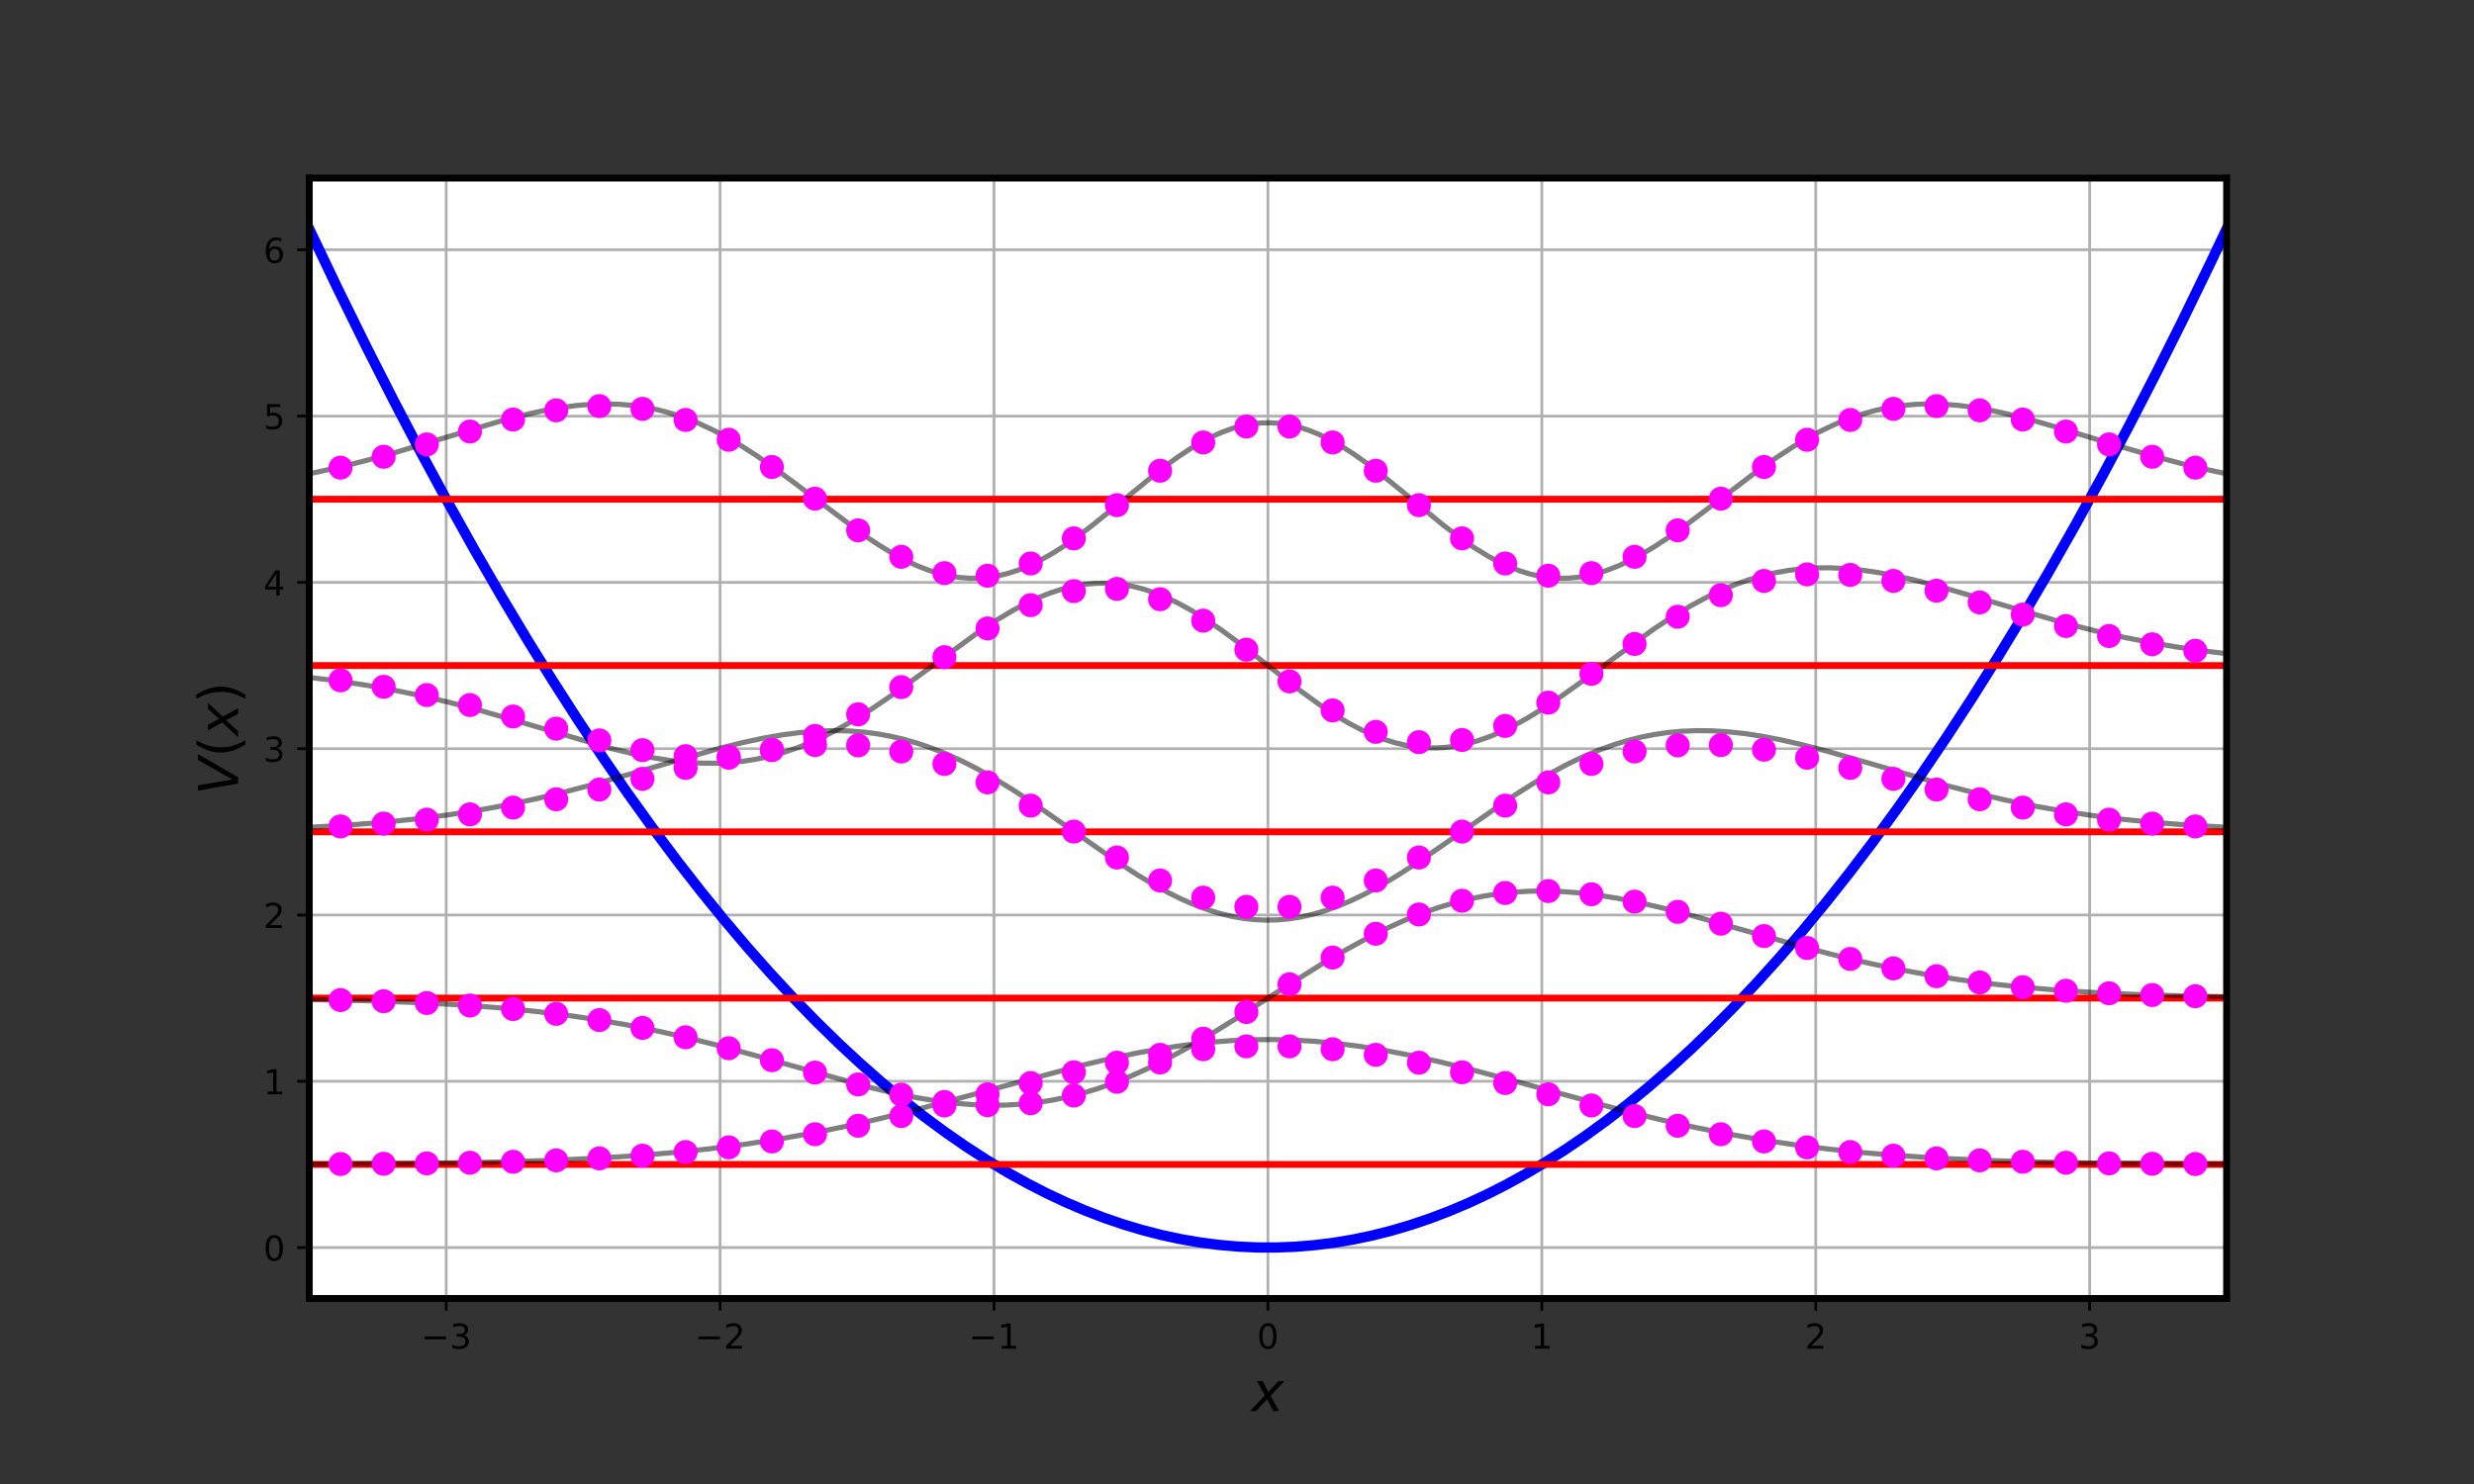
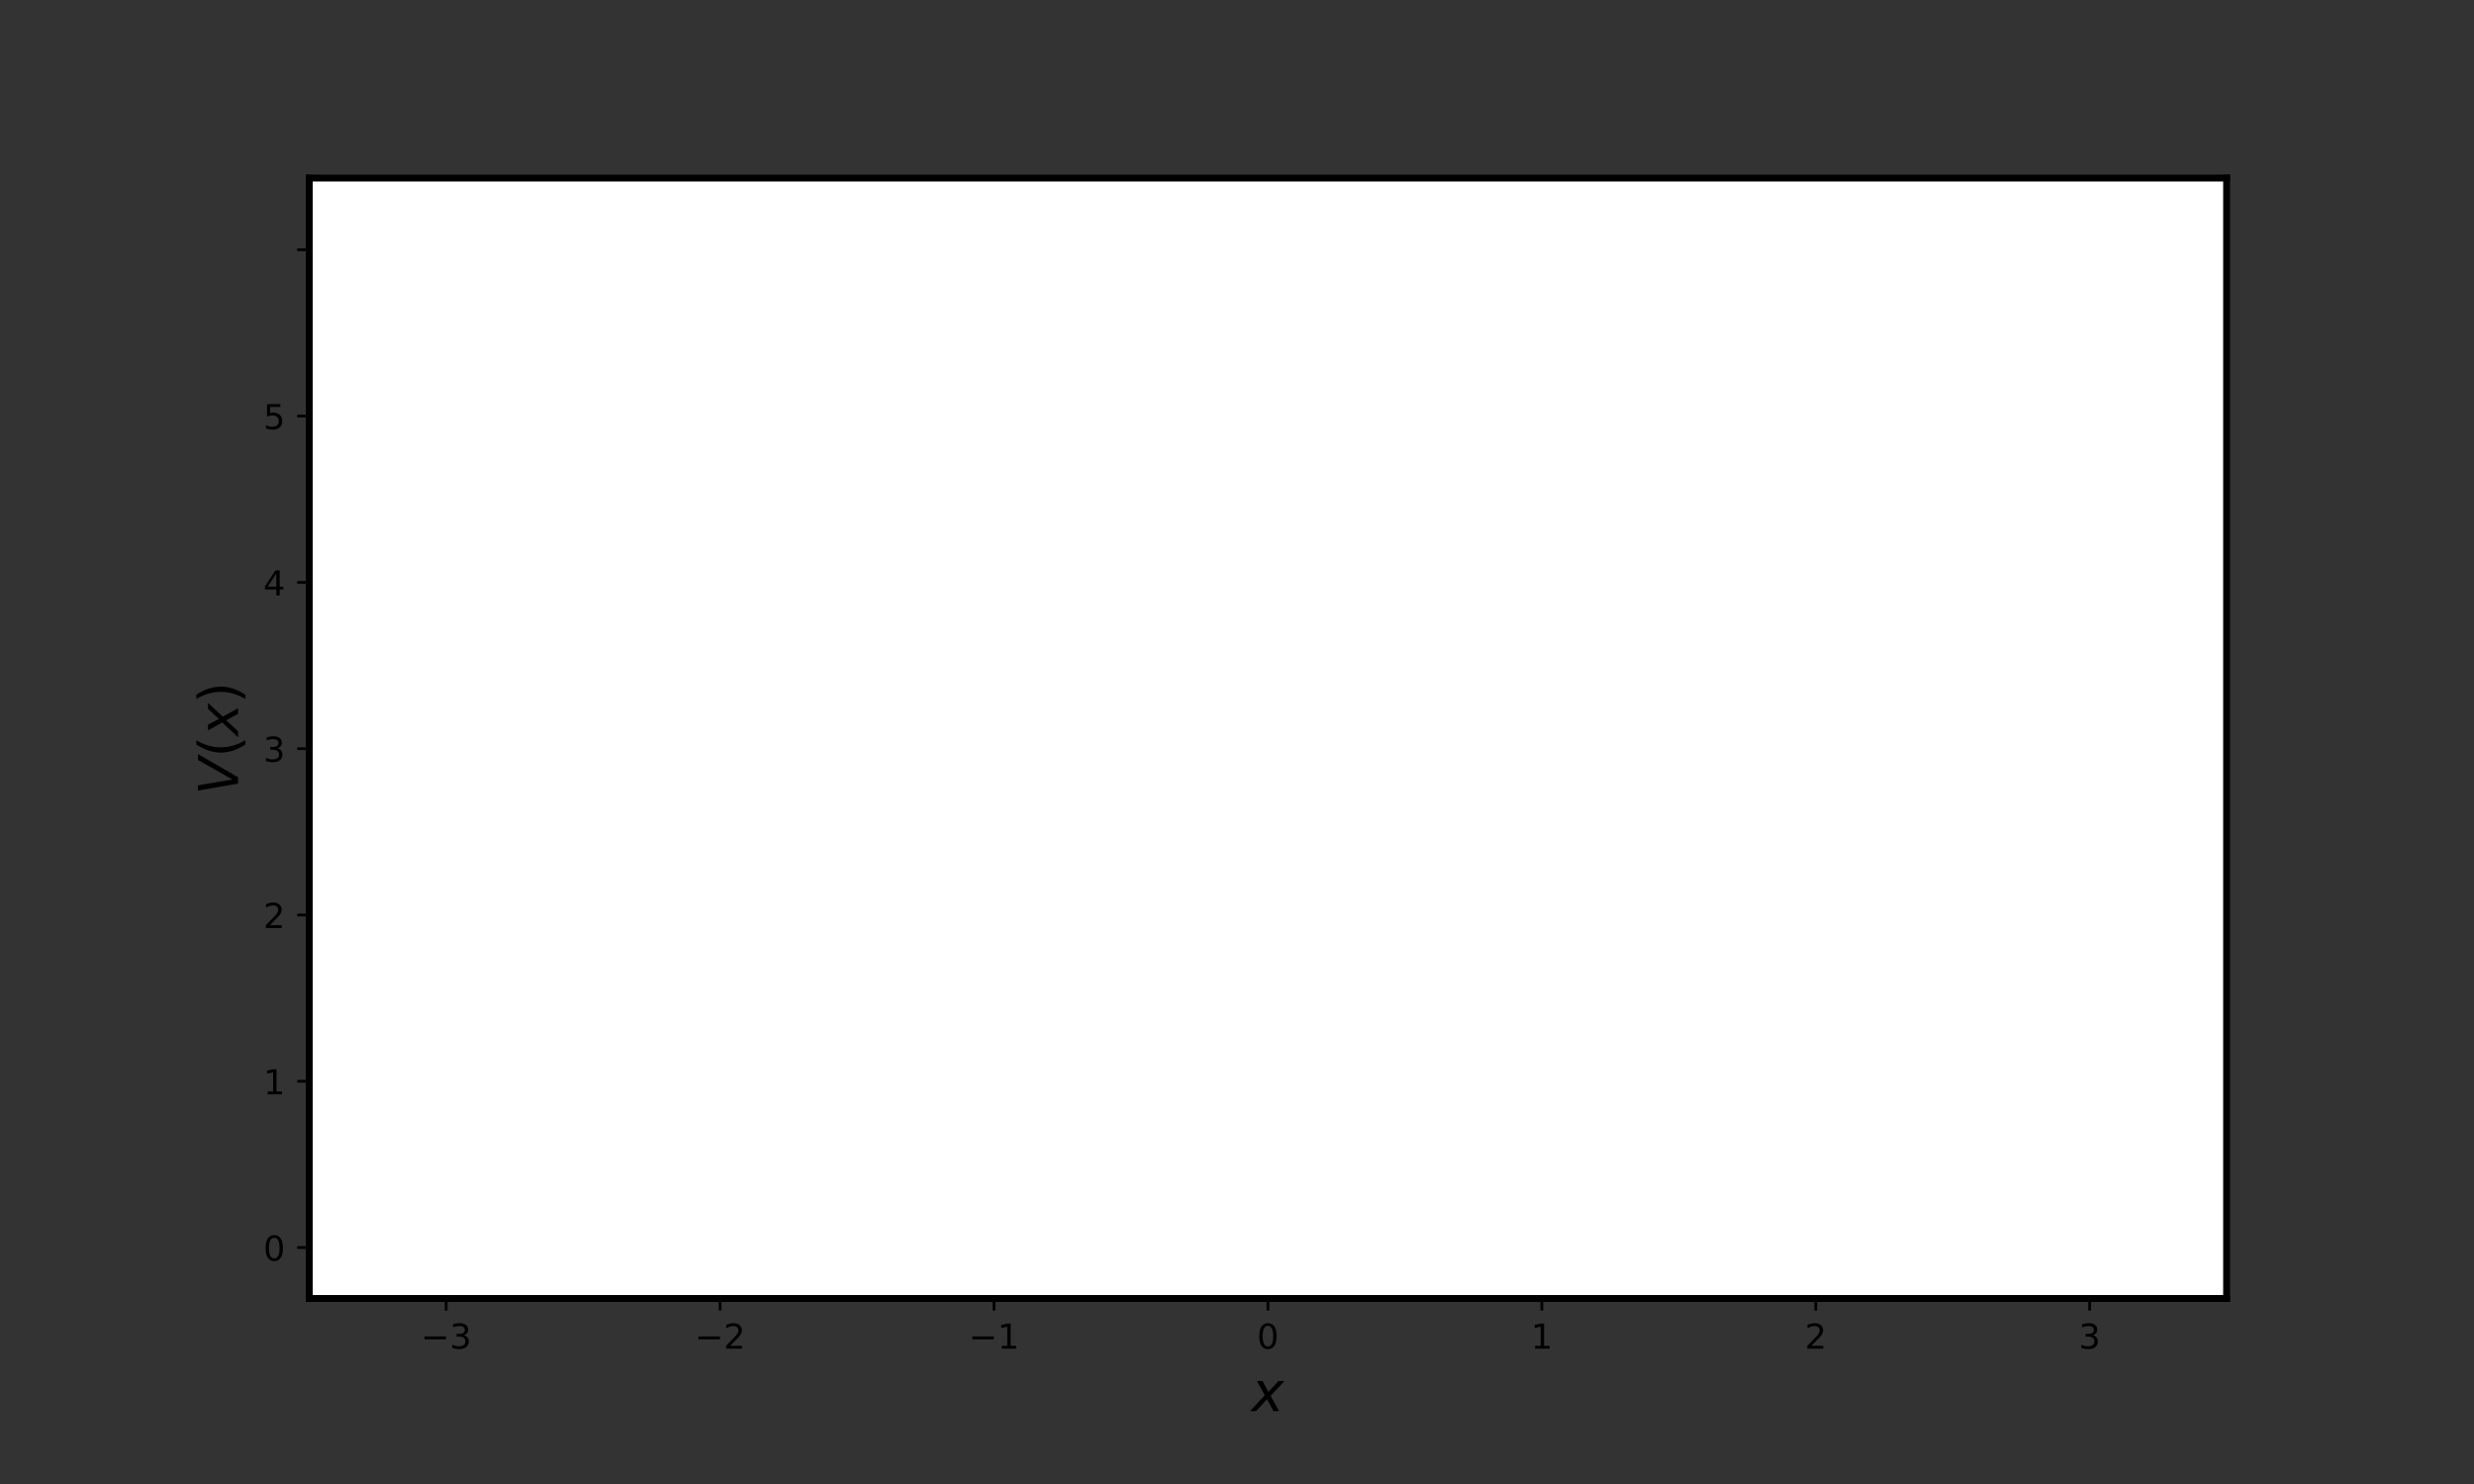
<svg xmlns="http://www.w3.org/2000/svg" xmlns:xlink="http://www.w3.org/1999/xlink" height="432pt" version="1.1" viewBox="0 0 720 432" width="720pt">
  <rect x="0" y="0" width="720" height="432" fill="#333333" stroke="none" />
  <defs>
    <style type="text/css">*{stroke-linecap:butt;stroke-linejoin:round;}</style>
  </defs>
  <g id="figure_1">
    <g id="patch_1">
      <path d="M 0 432  L 720 432  L 720 0  L 0 0  z " style="fill:none;" />
    </g>
    <g id="axes_1">
      <g id="patch_2">
        <path d="M 90 378  L 648 378  L 648 51.84  L 90 51.84  z " style="fill:#ffffff;" />
      </g>
      <g id="matplotlib.axis_1">
        <g id="xtick_1">
          <g id="line2d_1">
            <path clip-path="url(#pc91f2496e6)" d="M 129.857 378  L 129.857 51.84  " style="fill:none;stroke:#b0b0b0;stroke-linecap:square;stroke-width:0.8;" />
          </g>
          <g id="line2d_2">
            <defs>
              <path d="M 0 0  L 0 3.5  " id="mf15b371479" style="stroke:#000000;stroke-width:0.8;" />
            </defs>
            <g>
              <use style="stroke:#000000;stroke-width:0.8;" x="129.857" xlink:href="#mf15b371479" y="378" />
            </g>
          </g>
          <g id="text_1">
            <g transform="translate(122.486 392.598)scale(0.1 -0.1)">
              <defs>
                <path d="M 10.594 35.5  L 73.188 35.5  L 73.188 27.203  L 10.594 27.203  z " id="DejaVuSans-8722" />
                <path d="M 40.578 39.312  Q 47.656 37.797 51.625 33  Q 55.609 28.219 55.609 21.188  Q 55.609 10.406 48.188 4.484  Q 40.766 -1.422 27.094 -1.422  Q 22.516 -1.422 17.656 -0.516  Q 12.797 0.391 7.625 2.203  L 7.625 11.719  Q 11.719 9.328 16.594 8.109  Q 21.484 6.891 26.812 6.891  Q 36.078 6.891 40.938 10.547  Q 45.797 14.203 45.797 21.188  Q 45.797 27.641 41.281 31.266  Q 36.766 34.906 28.719 34.906  L 20.219 34.906  L 20.219 43.016  L 29.109 43.016  Q 36.375 43.016 40.234 45.922  Q 44.094 48.828 44.094 54.297  Q 44.094 59.906 40.109 62.906  Q 36.141 65.922 28.719 65.922  Q 24.656 65.922 20.016 65.031  Q 15.375 64.156 9.812 62.312  L 9.812 71.094  Q 15.438 72.656 20.344 73.438  Q 25.25 74.219 29.594 74.219  Q 40.828 74.219 47.359 69.109  Q 53.906 64.016 53.906 55.328  Q 53.906 49.266 50.438 45.094  Q 46.969 40.922 40.578 39.312  z " id="DejaVuSans-51" />
              </defs>
              <use xlink:href="#DejaVuSans-8722" />
              <use x="83.789" xlink:href="#DejaVuSans-51" />
            </g>
          </g>
        </g>
        <g id="xtick_2">
          <g id="line2d_3">
            <path clip-path="url(#pc91f2496e6)" d="M 209.571 378  L 209.571 51.84  " style="fill:none;stroke:#b0b0b0;stroke-linecap:square;stroke-width:0.8;" />
          </g>
          <g id="line2d_4">
            <g>
              <use style="stroke:#000000;stroke-width:0.8;" x="209.571" xlink:href="#mf15b371479" y="378" />
            </g>
          </g>
          <g id="text_2">
            <g transform="translate(202.2 392.598)scale(0.1 -0.1)">
              <defs>
                <path d="M 19.188 8.297  L 53.609 8.297  L 53.609 0  L 7.328 0  L 7.328 8.297  Q 12.938 14.109 22.625 23.891  Q 32.328 33.688 34.812 36.531  Q 39.547 41.844 41.422 45.531  Q 43.312 49.219 43.312 52.781  Q 43.312 58.594 39.234 62.25  Q 35.156 65.922 28.609 65.922  Q 23.969 65.922 18.812 64.312  Q 13.672 62.703 7.812 59.422  L 7.812 69.391  Q 13.766 71.781 18.938 73  Q 24.125 74.219 28.422 74.219  Q 39.75 74.219 46.484 68.547  Q 53.219 62.891 53.219 53.422  Q 53.219 48.922 51.531 44.891  Q 49.859 40.875 45.406 35.406  Q 44.188 33.984 37.641 27.219  Q 31.109 20.453 19.188 8.297  z " id="DejaVuSans-50" />
              </defs>
              <use xlink:href="#DejaVuSans-8722" />
              <use x="83.789" xlink:href="#DejaVuSans-50" />
            </g>
          </g>
        </g>
        <g id="xtick_3">
          <g id="line2d_5">
            <path clip-path="url(#pc91f2496e6)" d="M 289.286 378  L 289.286 51.84  " style="fill:none;stroke:#b0b0b0;stroke-linecap:square;stroke-width:0.8;" />
          </g>
          <g id="line2d_6">
            <g>
              <use style="stroke:#000000;stroke-width:0.8;" x="289.286" xlink:href="#mf15b371479" y="378" />
            </g>
          </g>
          <g id="text_3">
            <g transform="translate(281.915 392.598)scale(0.1 -0.1)">
              <defs>
                <path d="M 12.406 8.297  L 28.516 8.297  L 28.516 63.922  L 10.984 60.406  L 10.984 69.391  L 28.422 72.906  L 38.281 72.906  L 38.281 8.297  L 54.391 8.297  L 54.391 0  L 12.406 0  z " id="DejaVuSans-49" />
              </defs>
              <use xlink:href="#DejaVuSans-8722" />
              <use x="83.789" xlink:href="#DejaVuSans-49" />
            </g>
          </g>
        </g>
        <g id="xtick_4">
          <g id="line2d_7">
            <path clip-path="url(#pc91f2496e6)" d="M 369 378  L 369 51.84  " style="fill:none;stroke:#b0b0b0;stroke-linecap:square;stroke-width:0.8;" />
          </g>
          <g id="line2d_8">
            <g>
              <use style="stroke:#000000;stroke-width:0.8;" x="369" xlink:href="#mf15b371479" y="378" />
            </g>
          </g>
          <g id="text_4">
            <g transform="translate(365.819 392.598)scale(0.1 -0.1)">
              <defs>
                <path d="M 31.781 66.406  Q 24.172 66.406 20.328 58.906  Q 16.5 51.422 16.5 36.375  Q 16.5 21.391 20.328 13.891  Q 24.172 6.391 31.781 6.391  Q 39.453 6.391 43.281 13.891  Q 47.125 21.391 47.125 36.375  Q 47.125 51.422 43.281 58.906  Q 39.453 66.406 31.781 66.406  z M 31.781 74.219  Q 44.047 74.219 50.516 64.516  Q 56.984 54.828 56.984 36.375  Q 56.984 17.969 50.516 8.266  Q 44.047 -1.422 31.781 -1.422  Q 19.531 -1.422 13.062 8.266  Q 6.594 17.969 6.594 36.375  Q 6.594 54.828 13.062 64.516  Q 19.531 74.219 31.781 74.219  z " id="DejaVuSans-48" />
              </defs>
              <use xlink:href="#DejaVuSans-48" />
            </g>
          </g>
        </g>
        <g id="xtick_5">
          <g id="line2d_9">
            <path clip-path="url(#pc91f2496e6)" d="M 448.714 378  L 448.714 51.84  " style="fill:none;stroke:#b0b0b0;stroke-linecap:square;stroke-width:0.8;" />
          </g>
          <g id="line2d_10">
            <g>
              <use style="stroke:#000000;stroke-width:0.8;" x="448.714" xlink:href="#mf15b371479" y="378" />
            </g>
          </g>
          <g id="text_5">
            <g transform="translate(445.533 392.598)scale(0.1 -0.1)">
              <use xlink:href="#DejaVuSans-49" />
            </g>
          </g>
        </g>
        <g id="xtick_6">
          <g id="line2d_11">
            <path clip-path="url(#pc91f2496e6)" d="M 528.429 378  L 528.429 51.84  " style="fill:none;stroke:#b0b0b0;stroke-linecap:square;stroke-width:0.8;" />
          </g>
          <g id="line2d_12">
            <g>
              <use style="stroke:#000000;stroke-width:0.8;" x="528.429" xlink:href="#mf15b371479" y="378" />
            </g>
          </g>
          <g id="text_6">
            <g transform="translate(525.247 392.598)scale(0.1 -0.1)">
              <use xlink:href="#DejaVuSans-50" />
            </g>
          </g>
        </g>
        <g id="xtick_7">
          <g id="line2d_13">
-             <path clip-path="url(#pc91f2496e6)" d="M 608.143 378  L 608.143 51.84  " style="fill:none;stroke:#b0b0b0;stroke-linecap:square;stroke-width:0.8;" />
-           </g>
+             </g>
          <g id="line2d_14">
            <g>
              <use style="stroke:#000000;stroke-width:0.8;" x="608.143" xlink:href="#mf15b371479" y="378" />
            </g>
          </g>
          <g id="text_7">
            <g transform="translate(604.962 392.598)scale(0.1 -0.1)">
              <use xlink:href="#DejaVuSans-51" />
            </g>
          </g>
        </g>
        <g id="text_8">
          <g transform="translate(364.2 410.836)scale(0.16 -0.16)">
            <defs>
              <path d="M 60.016 54.688  L 34.906 27.875  L 50.297 0  L 39.984 0  L 28.422 21.688  L 8.297 0  L -2.594 0  L 24.312 28.812  L 10.016 54.688  L 20.312 54.688  L 30.812 34.906  L 49.125 54.688  z " id="DejaVuSans-Oblique-120" />
            </defs>
            <use transform="translate(0 0.312)" xlink:href="#DejaVuSans-Oblique-120" />
          </g>
        </g>
      </g>
      <g id="matplotlib.axis_2">
        <g id="ytick_1">
          <g id="line2d_15">
            <path clip-path="url(#pc91f2496e6)" d="M 90 363.175  L 648 363.175  " style="fill:none;stroke:#b0b0b0;stroke-linecap:square;stroke-width:0.8;" />
          </g>
          <g id="line2d_16">
            <defs>
              <path d="M 0 0  L -3.5 0  " id="m40647b9bf1" style="stroke:#000000;stroke-width:0.8;" />
            </defs>
            <g>
              <use style="stroke:#000000;stroke-width:0.8;" x="90" xlink:href="#m40647b9bf1" y="363.175" />
            </g>
          </g>
          <g id="text_9">
            <g transform="translate(76.638 366.974)scale(0.1 -0.1)">
              <use xlink:href="#DejaVuSans-48" />
            </g>
          </g>
        </g>
        <g id="ytick_2">
          <g id="line2d_17">
            <path clip-path="url(#pc91f2496e6)" d="M 90 314.765  L 648 314.765  " style="fill:none;stroke:#b0b0b0;stroke-linecap:square;stroke-width:0.8;" />
          </g>
          <g id="line2d_18">
            <g>
              <use style="stroke:#000000;stroke-width:0.8;" x="90" xlink:href="#m40647b9bf1" y="314.765" />
            </g>
          </g>
          <g id="text_10">
            <g transform="translate(76.638 318.564)scale(0.1 -0.1)">
              <use xlink:href="#DejaVuSans-49" />
            </g>
          </g>
        </g>
        <g id="ytick_3">
          <g id="line2d_19">
-             <path clip-path="url(#pc91f2496e6)" d="M 90 266.355  L 648 266.355  " style="fill:none;stroke:#b0b0b0;stroke-linecap:square;stroke-width:0.8;" />
-           </g>
+             </g>
          <g id="line2d_20">
            <g>
              <use style="stroke:#000000;stroke-width:0.8;" x="90" xlink:href="#m40647b9bf1" y="266.355" />
            </g>
          </g>
          <g id="text_11">
            <g transform="translate(76.638 270.155)scale(0.1 -0.1)">
              <use xlink:href="#DejaVuSans-50" />
            </g>
          </g>
        </g>
        <g id="ytick_4">
          <g id="line2d_21">
            <path clip-path="url(#pc91f2496e6)" d="M 90 217.946  L 648 217.946  " style="fill:none;stroke:#b0b0b0;stroke-linecap:square;stroke-width:0.8;" />
          </g>
          <g id="line2d_22">
            <g>
              <use style="stroke:#000000;stroke-width:0.8;" x="90" xlink:href="#m40647b9bf1" y="217.946" />
            </g>
          </g>
          <g id="text_12">
            <g transform="translate(76.638 221.745)scale(0.1 -0.1)">
              <use xlink:href="#DejaVuSans-51" />
            </g>
          </g>
        </g>
        <g id="ytick_5">
          <g id="line2d_23">
            <path clip-path="url(#pc91f2496e6)" d="M 90 169.536  L 648 169.536  " style="fill:none;stroke:#b0b0b0;stroke-linecap:square;stroke-width:0.8;" />
          </g>
          <g id="line2d_24">
            <g>
              <use style="stroke:#000000;stroke-width:0.8;" x="90" xlink:href="#m40647b9bf1" y="169.536" />
            </g>
          </g>
          <g id="text_13">
            <g transform="translate(76.638 173.335)scale(0.1 -0.1)">
              <defs>
                <path d="M 37.797 64.312  L 12.891 25.391  L 37.797 25.391  z M 35.203 72.906  L 47.609 72.906  L 47.609 25.391  L 58.016 25.391  L 58.016 17.188  L 47.609 17.188  L 47.609 0  L 37.797 0  L 37.797 17.188  L 4.891 17.188  L 4.891 26.703  z " id="DejaVuSans-52" />
              </defs>
              <use xlink:href="#DejaVuSans-52" />
            </g>
          </g>
        </g>
        <g id="ytick_6">
          <g id="line2d_25">
            <path clip-path="url(#pc91f2496e6)" d="M 90 121.126  L 648 121.126  " style="fill:none;stroke:#b0b0b0;stroke-linecap:square;stroke-width:0.8;" />
          </g>
          <g id="line2d_26">
            <g>
              <use style="stroke:#000000;stroke-width:0.8;" x="90" xlink:href="#m40647b9bf1" y="121.126" />
            </g>
          </g>
          <g id="text_14">
            <g transform="translate(76.638 124.926)scale(0.1 -0.1)">
              <defs>
                <path d="M 10.797 72.906  L 49.516 72.906  L 49.516 64.594  L 19.828 64.594  L 19.828 46.734  Q 21.969 47.469 24.109 47.828  Q 26.266 48.188 28.422 48.188  Q 40.625 48.188 47.75 41.5  Q 54.891 34.812 54.891 23.391  Q 54.891 11.625 47.562 5.094  Q 40.234 -1.422 26.906 -1.422  Q 22.312 -1.422 17.547 -0.641  Q 12.797 0.141 7.719 1.703  L 7.719 11.625  Q 12.109 9.234 16.797 8.062  Q 21.484 6.891 26.703 6.891  Q 35.156 6.891 40.078 11.328  Q 45.016 15.766 45.016 23.391  Q 45.016 31 40.078 35.438  Q 35.156 39.891 26.703 39.891  Q 22.75 39.891 18.812 39.016  Q 14.891 38.141 10.797 36.281  z " id="DejaVuSans-53" />
              </defs>
              <use xlink:href="#DejaVuSans-53" />
            </g>
          </g>
        </g>
        <g id="ytick_7">
          <g id="line2d_27">
            <path clip-path="url(#pc91f2496e6)" d="M 90 72.717  L 648 72.717  " style="fill:none;stroke:#b0b0b0;stroke-linecap:square;stroke-width:0.8;" />
          </g>
          <g id="line2d_28">
            <g>
              <use style="stroke:#000000;stroke-width:0.8;" x="90" xlink:href="#m40647b9bf1" y="72.717" />
            </g>
          </g>
          <g id="text_15">
            <g transform="translate(76.638 76.516)scale(0.1 -0.1)">
              <defs>
-                 <path d="M 33.016 40.375  Q 26.375 40.375 22.484 35.828  Q 18.609 31.297 18.609 23.391  Q 18.609 15.531 22.484 10.953  Q 26.375 6.391 33.016 6.391  Q 39.656 6.391 43.531 10.953  Q 47.406 15.531 47.406 23.391  Q 47.406 31.297 43.531 35.828  Q 39.656 40.375 33.016 40.375  z M 52.594 71.297  L 52.594 62.312  Q 48.875 64.062 45.094 64.984  Q 41.312 65.922 37.594 65.922  Q 27.828 65.922 22.672 59.328  Q 17.531 52.734 16.797 39.406  Q 19.672 43.656 24.016 45.922  Q 28.375 48.188 33.594 48.188  Q 44.578 48.188 50.953 41.516  Q 57.328 34.859 57.328 23.391  Q 57.328 12.156 50.688 5.359  Q 44.047 -1.422 33.016 -1.422  Q 20.359 -1.422 13.672 8.266  Q 6.984 17.969 6.984 36.375  Q 6.984 53.656 15.188 63.938  Q 23.391 74.219 37.203 74.219  Q 40.922 74.219 44.703 73.484  Q 48.484 72.75 52.594 71.297  z " id="DejaVuSans-54" />
-               </defs>
+                 </defs>
              <use xlink:href="#DejaVuSans-54" />
            </g>
          </g>
        </g>
        <g id="text_16">
          <g transform="translate(69.31 231.4)rotate(-90)scale(0.16 -0.16)">
            <defs>
              <path d="M 20.609 0  L 7.812 72.906  L 17.484 72.906  L 28.078 10.203  L 63.484 72.906  L 74.219 72.906  L 32.078 0  z " id="DejaVuSans-Oblique-86" />
              <path d="M 31 75.875  Q 24.469 64.656 21.281 53.656  Q 18.109 42.672 18.109 31.391  Q 18.109 20.125 21.312 9.062  Q 24.516 -2 31 -13.188  L 23.188 -13.188  Q 15.875 -1.703 12.234 9.375  Q 8.594 20.453 8.594 31.391  Q 8.594 42.281 12.203 53.312  Q 15.828 64.359 23.188 75.875  z " id="DejaVuSans-40" />
              <path d="M 8.016 75.875  L 15.828 75.875  Q 23.141 64.359 26.781 53.312  Q 30.422 42.281 30.422 31.391  Q 30.422 20.453 26.781 9.375  Q 23.141 -1.703 15.828 -13.188  L 8.016 -13.188  Q 14.5 -2 17.703 9.062  Q 20.906 20.125 20.906 31.391  Q 20.906 42.672 17.703 53.656  Q 14.5 64.656 8.016 75.875  z " id="DejaVuSans-41" />
            </defs>
            <use transform="translate(0 0.125)" xlink:href="#DejaVuSans-Oblique-86" />
            <use transform="translate(68.408 0.125)" xlink:href="#DejaVuSans-40" />
            <use transform="translate(107.422 0.125)" xlink:href="#DejaVuSans-Oblique-120" />
            <use transform="translate(166.602 0.125)" xlink:href="#DejaVuSans-41" />
          </g>
        </g>
      </g>
      <g id="line2d_29">
        <path clip-path="url(#pc91f2496e6)" d="M 90 66.665  L 98.378 84.206  L 106.757 101.213  L 114.577 116.603  L 122.396 131.527  L 130.216 145.985  L 138.036 159.977  L 145.856 173.504  L 153.676 186.564  L 160.937 198.275  L 168.198 209.584  L 175.459 220.491  L 182.721 230.997  L 189.982 241.101  L 197.243 250.803  L 203.946 259.402  L 210.649 267.659  L 217.351 275.574  L 224.054 283.147  L 230.757 290.377  L 237.459 297.265  L 244.162 303.811  L 250.306 309.511  L 256.45 314.923  L 262.595 320.047  L 268.739 324.884  L 274.883 329.433  L 281.027 333.695  L 287.171 337.669  L 293.315 341.355  L 298.901 344.457  L 304.486 347.321  L 310.072 349.948  L 315.658 352.336  L 321.243 354.487  L 326.829 356.401  L 332.414 358.076  L 338 359.514  L 343.586 360.715  L 349.171 361.677  L 354.757 362.402  L 360.342 362.889  L 365.928 363.139  L 371.514 363.151  L 377.099 362.925  L 382.685 362.461  L 388.27 361.76  L 393.856 360.821  L 399.441 359.645  L 405.027 358.231  L 410.613 356.579  L 416.198 354.689  L 421.784 352.562  L 427.369 350.197  L 432.955 347.594  L 438.541 344.754  L 444.126 341.676  L 449.712 338.36  L 455.297 334.807  L 461.441 330.624  L 467.586 326.153  L 473.73 321.395  L 479.874 316.349  L 486.018 311.015  L 492.162 305.394  L 498.306 299.485  L 504.45 293.289  L 511.153 286.201  L 517.856 278.771  L 524.559 270.999  L 531.261 262.884  L 537.964 254.428  L 544.667 245.629  L 551.928 235.71  L 559.189 225.39  L 566.45 214.668  L 573.712 203.545  L 580.973 192.019  L 588.234 180.092  L 596.054 166.799  L 603.874 153.039  L 611.694 138.814  L 619.514 124.123  L 627.333 108.966  L 635.153 93.343  L 643.532 76.087  L 648 66.665  L 648 66.665  " style="fill:none;stroke:#0000ff;stroke-linecap:square;stroke-width:3;" />
      </g>
      <g id="line2d_30">
        <path clip-path="url(#pc91f2496e6)" d="M 90 338.97  L 648 338.97  " style="fill:none;stroke:#ff0000;stroke-linecap:square;stroke-width:2;" />
      </g>
      <g id="line2d_31">
        <path clip-path="url(#pc91f2496e6)" d="M 90 338.89  L 122.396 338.666  L 143.063 338.315  L 159.261 337.829  L 173.225 337.188  L 185.514 336.399  L 196.685 335.455  L 206.739 334.389  L 216.793 333.096  L 226.288 331.648  L 235.784 329.971  L 245.279 328.066  L 255.333 325.814  L 265.946 323.204  L 278.793 319.802  L 314.541 310.177  L 323.477 308.079  L 331.297 306.456  L 338.559 305.165  L 345.261 304.185  L 351.964 303.429  L 358.108 302.946  L 364.252 302.673  L 370.396 302.614  L 376.541 302.771  L 382.685 303.14  L 389.387 303.778  L 396.09 304.648  L 403.351 305.832  L 410.613 307.24  L 418.991 309.099  L 428.486 311.446  L 440.775 314.726  L 472.613 323.346  L 483.784 326.075  L 493.838 328.302  L 503.333 330.18  L 512.829 331.83  L 522.324 333.251  L 531.82 334.454  L 541.874 335.508  L 552.486 336.399  L 564.216 337.157  L 577.063 337.764  L 592.144 338.247  L 610.577 338.602  L 635.153 338.832  L 648 338.89  L 648 338.89  " style="fill:none;stroke:#000000;stroke-linecap:square;stroke-opacity:0.5;stroke-width:1.5;" />
      </g>
      <g id="line2d_32">
        <path clip-path="url(#pc91f2496e6)" d="M 90 290.56  L 648 290.56  " style="fill:none;stroke:#ff0000;stroke-linecap:square;stroke-width:2;" />
      </g>
      <g id="line2d_33">
        <path clip-path="url(#pc91f2496e6)" d="M 90 290.954  L 107.874 291.348  L 122.396 291.889  L 134.685 292.57  L 145.297 293.373  L 155.351 294.358  L 164.847 295.518  L 173.784 296.838  L 182.721 298.394  L 191.099 300.072  L 200.036 302.09  L 209.532 304.469  L 220.703 307.512  L 253.658 316.681  L 260.919 318.369  L 267.063 319.591  L 272.649 320.499  L 278.234 321.181  L 283.261 321.577  L 288.288 321.745  L 292.757 321.69  L 297.225 321.431  L 301.694 320.96  L 306.162 320.271  L 310.631 319.36  L 315.099 318.226  L 319.568 316.871  L 324.036 315.3  L 329.063 313.285  L 334.09 311.021  L 339.676 308.24  L 345.261 305.21  L 351.964 301.302  L 359.784 296.466  L 374.306 287.145  L 384.36 280.834  L 391.622 276.543  L 397.766 273.173  L 403.351 270.365  L 408.378 268.075  L 413.405 266.032  L 418.432 264.25  L 422.901 262.895  L 427.369 261.761  L 431.838 260.85  L 436.306 260.16  L 440.775 259.689  L 445.243 259.43  L 449.712 259.375  L 454.739 259.544  L 459.766 259.94  L 465.351 260.621  L 470.937 261.529  L 477.081 262.752  L 484.342 264.44  L 492.721 266.628  L 505.009 270.094  L 525.117 275.763  L 535.171 278.354  L 544.108 280.442  L 553.045 282.299  L 561.423 283.822  L 570.36 285.214  L 579.297 286.38  L 588.793 287.392  L 598.847 288.239  L 610.018 288.951  L 622.306 289.512  L 636.829 289.949  L 648 290.167  L 648 290.167  " style="fill:none;stroke:#000000;stroke-linecap:square;stroke-opacity:0.5;stroke-width:1.5;" />
      </g>
      <g id="line2d_34">
        <path clip-path="url(#pc91f2496e6)" d="M 90 242.151  L 648 242.151  " style="fill:none;stroke:#ff0000;stroke-linecap:square;stroke-width:2;" />
      </g>
      <g id="line2d_35">
        <path clip-path="url(#pc91f2496e6)" d="M 90 240.829  L 101.73 240.15  L 111.784 239.355  L 121.279 238.385  L 130.216 237.245  L 138.595 235.954  L 146.973 234.435  L 155.351 232.682  L 163.73 230.701  L 172.667 228.364  L 183.838 225.194  L 208.973 217.95  L 216.234 216.144  L 222.378 214.837  L 227.964 213.874  L 232.991 213.228  L 238.018 212.822  L 242.486 212.686  L 246.955 212.779  L 251.423 213.117  L 255.333 213.623  L 259.243 214.333  L 263.153 215.251  L 267.063 216.378  L 270.973 217.713  L 275.441 219.489  L 279.91 221.523  L 284.378 223.8  L 289.405 226.626  L 294.991 230.054  L 301.135 234.105  L 309.514 239.936  L 324.595 250.503  L 330.739 254.507  L 335.766 257.528  L 340.234 259.967  L 344.144 261.88  L 348.054 263.56  L 351.964 264.986  L 355.315 265.993  L 358.667 266.79  L 362.018 267.371  L 365.369 267.729  L 368.721 267.861  L 372.072 267.767  L 375.423 267.446  L 378.775 266.902  L 382.126 266.14  L 385.477 265.168  L 389.387 263.78  L 393.297 262.135  L 397.207 260.254  L 401.676 257.846  L 406.703 254.855  L 412.288 251.252  L 419.55 246.267  L 440.216 231.864  L 446.36 227.964  L 451.387 225.023  L 456.414 222.349  L 460.883 220.222  L 465.351 218.348  L 469.82 216.738  L 473.73 215.551  L 477.64 214.574  L 481.55 213.805  L 485.459 213.241  L 489.369 212.876  L 493.838 212.693  L 498.306 212.745  L 502.775 213.016  L 507.802 213.559  L 512.829 214.326  L 518.414 215.402  L 524.559 216.81  L 531.82 218.701  L 541.874 221.57  L 565.892 228.516  L 575.387 230.978  L 583.766 232.929  L 592.144 234.651  L 600.523 236.139  L 608.901 237.4  L 617.838 238.511  L 627.333 239.455  L 637.387 240.225  L 648 240.829  L 648 240.829  " style="fill:none;stroke:#000000;stroke-linecap:square;stroke-opacity:0.5;stroke-width:1.5;" />
      </g>
      <g id="line2d_36">
        <path clip-path="url(#pc91f2496e6)" d="M 90 193.741  L 648 193.741  " style="fill:none;stroke:#ff0000;stroke-linecap:square;stroke-width:2;" />
      </g>
      <g id="line2d_37">
        <path clip-path="url(#pc91f2496e6)" d="M 90 197.197  L 98.378 198.232  L 106.757 199.491  L 114.577 200.885  L 122.396 202.497  L 130.775 204.463  L 139.153 206.655  L 149.207 209.526  L 177.694 217.84  L 184.396 219.456  L 189.982 220.578  L 195.009 221.369  L 199.477 221.868  L 203.946 222.147  L 208.414 222.185  L 212.324 222.003  L 216.234 221.608  L 220.144 220.99  L 224.054 220.142  L 227.964 219.06  L 231.874 217.742  L 235.784 216.191  L 239.694 214.413  L 244.162 212.117  L 248.631 209.558  L 253.658 206.402  L 259.243 202.609  L 265.946 197.773  L 284.937 183.891  L 289.964 180.577  L 294.432 177.893  L 298.342 175.793  L 302.252 173.96  L 305.604 172.627  L 308.955 171.531  L 312.306 170.687  L 315.658 170.108  L 318.45 169.834  L 321.243 169.753  L 324.036 169.868  L 326.829 170.178  L 329.622 170.683  L 332.973 171.54  L 336.324 172.664  L 339.676 174.042  L 343.027 175.658  L 346.937 177.821  L 350.847 180.249  L 355.315 183.296  L 360.342 186.994  L 367.604 192.638  L 378.775 201.329  L 383.802 204.971  L 388.27 207.951  L 392.18 210.307  L 396.09 212.388  L 399.441 213.927  L 402.793 215.222  L 406.144 216.258  L 409.495 217.024  L 412.288 217.451  L 415.081 217.683  L 417.874 217.72  L 420.667 217.561  L 423.459 217.211  L 426.811 216.542  L 430.162 215.613  L 433.514 214.436  L 436.865 213.027  L 440.775 211.115  L 444.685 208.944  L 449.153 206.193  L 454.18 202.82  L 460.324 198.42  L 481.55 182.943  L 487.135 179.292  L 492.162 176.295  L 496.631 173.897  L 501.099 171.776  L 505.009 170.159  L 508.919 168.775  L 512.829 167.625  L 516.739 166.711  L 520.649 166.027  L 524.559 165.57  L 528.468 165.328  L 532.378 165.291  L 536.847 165.482  L 541.315 165.901  L 546.342 166.615  L 551.369 167.55  L 556.955 168.802  L 563.658 170.534  L 572.595 173.095  L 600.523 181.282  L 609.459 183.567  L 617.838 185.468  L 625.658 187.017  L 633.477 188.349  L 641.856 189.547  L 648 190.285  L 648 190.285  " style="fill:none;stroke:#000000;stroke-linecap:square;stroke-opacity:0.5;stroke-width:1.5;" />
      </g>
      <g id="line2d_38">
        <path clip-path="url(#pc91f2496e6)" d="M 90 145.331  L 648 145.331  " style="fill:none;stroke:#ff0000;stroke-linecap:square;stroke-width:2;" />
      </g>
      <g id="line2d_39">
        <path clip-path="url(#pc91f2496e6)" d="M 90 137.923  L 97.82 136.223  L 105.64 134.299  L 114.018 132.015  L 124.631 128.874  L 145.856 122.521  L 152.559 120.783  L 158.144 119.546  L 163.171 118.648  L 167.64 118.056  L 172.108 117.689  L 176.018 117.573  L 179.928 117.667  L 183.838 117.984  L 187.748 118.539  L 191.658 119.341  L 195.568 120.395  L 199.477 121.705  L 203.387 123.269  L 207.297 125.081  L 211.207 127.131  L 215.676 129.745  L 220.144 132.617  L 225.171 136.109  L 231.315 140.654  L 251.423 155.772  L 255.892 158.747  L 259.802 161.11  L 263.712 163.204  L 267.063 164.752  L 270.414 166.047  L 273.766 167.069  L 276.559 167.7  L 279.351 168.12  L 282.144 168.324  L 284.937 168.308  L 287.73 168.07  L 290.523 167.609  L 293.315 166.929  L 296.108 166.035  L 298.901 164.934  L 302.252 163.352  L 305.604 161.506  L 308.955 159.421  L 312.865 156.726  L 317.333 153.364  L 322.919 148.869  L 338 136.545  L 342.468 133.254  L 346.378 130.648  L 349.73 128.662  L 353.081 126.939  L 355.874 125.725  L 358.667 124.726  L 361.459 123.955  L 364.252 123.419  L 367.045 123.125  L 369.838 123.075  L 372.631 123.272  L 375.423 123.712  L 378.216 124.39  L 381.009 125.299  L 383.802 126.429  L 387.153 128.057  L 390.505 129.959  L 393.856 132.102  L 397.766 134.864  L 402.234 138.288  L 408.378 143.296  L 420.108 152.927  L 425.135 156.726  L 429.045 159.421  L 432.955 161.831  L 436.306 163.634  L 439.658 165.17  L 442.45 166.231  L 445.243 167.083  L 448.036 167.719  L 450.829 168.135  L 453.622 168.329  L 456.414 168.301  L 459.207 168.053  L 462 167.59  L 464.793 166.919  L 467.586 166.047  L 470.937 164.752  L 474.288 163.204  L 477.64 161.427  L 481.55 159.099  L 486.018 156.157  L 491.045 152.574  L 498.306 147.085  L 511.153 137.323  L 516.739 133.371  L 521.766 130.091  L 526.234 127.443  L 530.144 125.36  L 534.054 123.513  L 537.964 121.913  L 541.874 120.567  L 545.784 119.476  L 549.694 118.638  L 553.604 118.049  L 557.514 117.698  L 561.423 117.573  L 565.333 117.66  L 569.802 117.998  L 574.27 118.563  L 579.297 119.435  L 584.883 120.649  L 591.027 122.216  L 598.847 124.448  L 615.604 129.552  L 626.216 132.644  L 634.595 134.871  L 642.414 136.733  L 648 137.923  L 648 137.923  " style="fill:none;stroke:#000000;stroke-linecap:square;stroke-opacity:0.5;stroke-width:1.5;" />
      </g>
      <g id="line2d_40">
        <defs>
          <path d="M 0 3  C 0.796 3 1.559 2.684 2.121 2.121  C 2.684 1.559 3 0.796 3 0  C 3 -0.796 2.684 -1.559 2.121 -2.121  C 1.559 -2.684 0.796 -3 0 -3  C -0.796 -3 -1.559 -2.684 -2.121 -2.121  C -2.684 -1.559 -3 -0.796 -3 0  C -3 0.796 -2.684 1.559 -2.121 2.121  C -1.559 2.684 -0.796 3 0 3  z " id="m7aacb67051" style="stroke:#ff00ff;" />
        </defs>
        <g clip-path="url(#pc91f2496e6)">
          <use style="fill:#ff00ff;stroke:#ff00ff;" x="-1" xlink:href="#m7aacb67051" y="338.969" />
          <use style="fill:#ff00ff;stroke:#ff00ff;" x="11.227" xlink:href="#m7aacb67051" y="338.969" />
          <use style="fill:#ff00ff;stroke:#ff00ff;" x="23.781" xlink:href="#m7aacb67051" y="338.967" />
          <use style="fill:#ff00ff;stroke:#ff00ff;" x="36.334" xlink:href="#m7aacb67051" y="338.964" />
          <use style="fill:#ff00ff;stroke:#ff00ff;" x="48.888" xlink:href="#m7aacb67051" y="338.959" />
          <use style="fill:#ff00ff;stroke:#ff00ff;" x="61.441" xlink:href="#m7aacb67051" y="338.95" />
          <use style="fill:#ff00ff;stroke:#ff00ff;" x="73.994" xlink:href="#m7aacb67051" y="338.933" />
          <use style="fill:#ff00ff;stroke:#ff00ff;" x="86.548" xlink:href="#m7aacb67051" y="338.905" />
          <use style="fill:#ff00ff;stroke:#ff00ff;" x="99.101" xlink:href="#m7aacb67051" y="338.858" />
          <use style="fill:#ff00ff;stroke:#ff00ff;" x="111.655" xlink:href="#m7aacb67051" y="338.782" />
          <use style="fill:#ff00ff;stroke:#ff00ff;" x="124.208" xlink:href="#m7aacb67051" y="338.661" />
          <use style="fill:#ff00ff;stroke:#ff00ff;" x="136.762" xlink:href="#m7aacb67051" y="338.475" />
          <use style="fill:#ff00ff;stroke:#ff00ff;" x="149.315" xlink:href="#m7aacb67051" y="338.197" />
          <use style="fill:#ff00ff;stroke:#ff00ff;" x="161.868" xlink:href="#m7aacb67051" y="337.791" />
          <use style="fill:#ff00ff;stroke:#ff00ff;" x="174.422" xlink:href="#m7aacb67051" y="337.217" />
          <use style="fill:#ff00ff;stroke:#ff00ff;" x="186.975" xlink:href="#m7aacb67051" y="336.427" />
          <use style="fill:#ff00ff;stroke:#ff00ff;" x="199.529" xlink:href="#m7aacb67051" y="335.372" />
          <use style="fill:#ff00ff;stroke:#ff00ff;" x="212.082" xlink:href="#m7aacb67051" y="334.003" />
          <use style="fill:#ff00ff;stroke:#ff00ff;" x="224.636" xlink:href="#m7aacb67051" y="332.281" />
          <use style="fill:#ff00ff;stroke:#ff00ff;" x="237.189" xlink:href="#m7aacb67051" y="330.184" />
          <use style="fill:#ff00ff;stroke:#ff00ff;" x="249.742" xlink:href="#m7aacb67051" y="327.71" />
          <use style="fill:#ff00ff;stroke:#ff00ff;" x="262.296" xlink:href="#m7aacb67051" y="324.895" />
          <use style="fill:#ff00ff;stroke:#ff00ff;" x="274.849" xlink:href="#m7aacb67051" y="321.806" />
          <use style="fill:#ff00ff;stroke:#ff00ff;" x="287.403" xlink:href="#m7aacb67051" y="318.552" />
          <use style="fill:#ff00ff;stroke:#ff00ff;" x="299.956" xlink:href="#m7aacb67051" y="315.276" />
          <use style="fill:#ff00ff;stroke:#ff00ff;" x="312.51" xlink:href="#m7aacb67051" y="312.148" />
          <use style="fill:#ff00ff;stroke:#ff00ff;" x="325.063" xlink:href="#m7aacb67051" y="309.351" />
          <use style="fill:#ff00ff;stroke:#ff00ff;" x="337.616" xlink:href="#m7aacb67051" y="307.063" />
          <use style="fill:#ff00ff;stroke:#ff00ff;" x="350.17" xlink:href="#m7aacb67051" y="305.441" />
          <use style="fill:#ff00ff;stroke:#ff00ff;" x="362.723" xlink:href="#m7aacb67051" y="304.599" />
          <use style="fill:#ff00ff;stroke:#ff00ff;" x="375.277" xlink:href="#m7aacb67051" y="304.599" />
          <use style="fill:#ff00ff;stroke:#ff00ff;" x="387.83" xlink:href="#m7aacb67051" y="305.441" />
          <use style="fill:#ff00ff;stroke:#ff00ff;" x="400.384" xlink:href="#m7aacb67051" y="307.063" />
          <use style="fill:#ff00ff;stroke:#ff00ff;" x="412.937" xlink:href="#m7aacb67051" y="309.351" />
          <use style="fill:#ff00ff;stroke:#ff00ff;" x="425.49" xlink:href="#m7aacb67051" y="312.148" />
          <use style="fill:#ff00ff;stroke:#ff00ff;" x="438.044" xlink:href="#m7aacb67051" y="315.276" />
          <use style="fill:#ff00ff;stroke:#ff00ff;" x="450.597" xlink:href="#m7aacb67051" y="318.552" />
          <use style="fill:#ff00ff;stroke:#ff00ff;" x="463.151" xlink:href="#m7aacb67051" y="321.806" />
          <use style="fill:#ff00ff;stroke:#ff00ff;" x="475.704" xlink:href="#m7aacb67051" y="324.895" />
          <use style="fill:#ff00ff;stroke:#ff00ff;" x="488.258" xlink:href="#m7aacb67051" y="327.71" />
          <use style="fill:#ff00ff;stroke:#ff00ff;" x="500.811" xlink:href="#m7aacb67051" y="330.184" />
          <use style="fill:#ff00ff;stroke:#ff00ff;" x="513.364" xlink:href="#m7aacb67051" y="332.281" />
          <use style="fill:#ff00ff;stroke:#ff00ff;" x="525.918" xlink:href="#m7aacb67051" y="334.003" />
          <use style="fill:#ff00ff;stroke:#ff00ff;" x="538.471" xlink:href="#m7aacb67051" y="335.372" />
          <use style="fill:#ff00ff;stroke:#ff00ff;" x="551.025" xlink:href="#m7aacb67051" y="336.427" />
          <use style="fill:#ff00ff;stroke:#ff00ff;" x="563.578" xlink:href="#m7aacb67051" y="337.217" />
          <use style="fill:#ff00ff;stroke:#ff00ff;" x="576.132" xlink:href="#m7aacb67051" y="337.791" />
          <use style="fill:#ff00ff;stroke:#ff00ff;" x="588.685" xlink:href="#m7aacb67051" y="338.197" />
          <use style="fill:#ff00ff;stroke:#ff00ff;" x="601.238" xlink:href="#m7aacb67051" y="338.475" />
          <use style="fill:#ff00ff;stroke:#ff00ff;" x="613.792" xlink:href="#m7aacb67051" y="338.661" />
          <use style="fill:#ff00ff;stroke:#ff00ff;" x="626.345" xlink:href="#m7aacb67051" y="338.782" />
          <use style="fill:#ff00ff;stroke:#ff00ff;" x="638.899" xlink:href="#m7aacb67051" y="338.858" />
          <use style="fill:#ff00ff;stroke:#ff00ff;" x="651.452" xlink:href="#m7aacb67051" y="338.905" />
          <use style="fill:#ff00ff;stroke:#ff00ff;" x="664.006" xlink:href="#m7aacb67051" y="338.933" />
          <use style="fill:#ff00ff;stroke:#ff00ff;" x="676.559" xlink:href="#m7aacb67051" y="338.95" />
          <use style="fill:#ff00ff;stroke:#ff00ff;" x="689.112" xlink:href="#m7aacb67051" y="338.959" />
          <use style="fill:#ff00ff;stroke:#ff00ff;" x="701.666" xlink:href="#m7aacb67051" y="338.964" />
          <use style="fill:#ff00ff;stroke:#ff00ff;" x="714.219" xlink:href="#m7aacb67051" y="338.967" />
          <use style="fill:#ff00ff;stroke:#ff00ff;" x="726.773" xlink:href="#m7aacb67051" y="338.969" />
          <use style="fill:#ff00ff;stroke:#ff00ff;" x="739.326" xlink:href="#m7aacb67051" y="338.969" />
          <use style="fill:#ff00ff;stroke:#ff00ff;" x="751.88" xlink:href="#m7aacb67051" y="338.97" />
          <use style="fill:#ff00ff;stroke:#ff00ff;" x="764.433" xlink:href="#m7aacb67051" y="338.97" />
          <use style="fill:#ff00ff;stroke:#ff00ff;" x="776.987" xlink:href="#m7aacb67051" y="338.97" />
          <use style="fill:#ff00ff;stroke:#ff00ff;" x="789.54" xlink:href="#m7aacb67051" y="338.97" />
          <use style="fill:#ff00ff;stroke:#ff00ff;" x="802.093" xlink:href="#m7aacb67051" y="338.97" />
          <use style="fill:#ff00ff;stroke:#ff00ff;" x="814.647" xlink:href="#m7aacb67051" y="338.97" />
          <use style="fill:#ff00ff;stroke:#ff00ff;" x="827.2" xlink:href="#m7aacb67051" y="338.97" />
          <use style="fill:#ff00ff;stroke:#ff00ff;" x="839.754" xlink:href="#m7aacb67051" y="338.97" />
          <use style="fill:#ff00ff;stroke:#ff00ff;" x="852.307" xlink:href="#m7aacb67051" y="338.97" />
          <use style="fill:#ff00ff;stroke:#ff00ff;" x="864.861" xlink:href="#m7aacb67051" y="338.97" />
          <use style="fill:#ff00ff;stroke:#ff00ff;" x="877.414" xlink:href="#m7aacb67051" y="338.97" />
          <use style="fill:#ff00ff;stroke:#ff00ff;" x="889.967" xlink:href="#m7aacb67051" y="338.97" />
          <use style="fill:#ff00ff;stroke:#ff00ff;" x="902.521" xlink:href="#m7aacb67051" y="338.97" />
          <use style="fill:#ff00ff;stroke:#ff00ff;" x="915.074" xlink:href="#m7aacb67051" y="338.97" />
          <use style="fill:#ff00ff;stroke:#ff00ff;" x="927.628" xlink:href="#m7aacb67051" y="338.97" />
          <use style="fill:#ff00ff;stroke:#ff00ff;" x="940.181" xlink:href="#m7aacb67051" y="338.97" />
          <use style="fill:#ff00ff;stroke:#ff00ff;" x="952.735" xlink:href="#m7aacb67051" y="338.97" />
          <use style="fill:#ff00ff;stroke:#ff00ff;" x="965.288" xlink:href="#m7aacb67051" y="338.97" />
          <use style="fill:#ff00ff;stroke:#ff00ff;" x="977.841" xlink:href="#m7aacb67051" y="338.97" />
          <use style="fill:#ff00ff;stroke:#ff00ff;" x="990.395" xlink:href="#m7aacb67051" y="338.97" />
          <use style="fill:#ff00ff;stroke:#ff00ff;" x="1002.948" xlink:href="#m7aacb67051" y="338.97" />
          <use style="fill:#ff00ff;stroke:#ff00ff;" x="1015.502" xlink:href="#m7aacb67051" y="338.97" />
          <use style="fill:#ff00ff;stroke:#ff00ff;" x="1028.055" xlink:href="#m7aacb67051" y="338.97" />
          <use style="fill:#ff00ff;stroke:#ff00ff;" x="1040.609" xlink:href="#m7aacb67051" y="338.97" />
          <use style="fill:#ff00ff;stroke:#ff00ff;" x="1053.162" xlink:href="#m7aacb67051" y="338.97" />
          <use style="fill:#ff00ff;stroke:#ff00ff;" x="1065.715" xlink:href="#m7aacb67051" y="338.97" />
          <use style="fill:#ff00ff;stroke:#ff00ff;" x="1078.269" xlink:href="#m7aacb67051" y="338.97" />
          <use style="fill:#ff00ff;stroke:#ff00ff;" x="1090.822" xlink:href="#m7aacb67051" y="338.97" />
          <use style="fill:#ff00ff;stroke:#ff00ff;" x="1103.376" xlink:href="#m7aacb67051" y="338.97" />
          <use style="fill:#ff00ff;stroke:#ff00ff;" x="1115.929" xlink:href="#m7aacb67051" y="338.97" />
          <use style="fill:#ff00ff;stroke:#ff00ff;" x="1128.483" xlink:href="#m7aacb67051" y="338.97" />
          <use style="fill:#ff00ff;stroke:#ff00ff;" x="1141.036" xlink:href="#m7aacb67051" y="338.97" />
          <use style="fill:#ff00ff;stroke:#ff00ff;" x="1153.589" xlink:href="#m7aacb67051" y="338.97" />
          <use style="fill:#ff00ff;stroke:#ff00ff;" x="1166.143" xlink:href="#m7aacb67051" y="338.97" />
        </g>
      </g>
      <g id="line2d_41">
        <g clip-path="url(#pc91f2496e6)">
          <use style="fill:#ff00ff;stroke:#ff00ff;" x="-1" xlink:href="#m7aacb67051" y="290.565" />
          <use style="fill:#ff00ff;stroke:#ff00ff;" x="11.227" xlink:href="#m7aacb67051" y="290.57" />
          <use style="fill:#ff00ff;stroke:#ff00ff;" x="23.781" xlink:href="#m7aacb67051" y="290.579" />
          <use style="fill:#ff00ff;stroke:#ff00ff;" x="36.334" xlink:href="#m7aacb67051" y="290.596" />
          <use style="fill:#ff00ff;stroke:#ff00ff;" x="48.888" xlink:href="#m7aacb67051" y="290.625" />
          <use style="fill:#ff00ff;stroke:#ff00ff;" x="61.441" xlink:href="#m7aacb67051" y="290.676" />
          <use style="fill:#ff00ff;stroke:#ff00ff;" x="73.994" xlink:href="#m7aacb67051" y="290.762" />
          <use style="fill:#ff00ff;stroke:#ff00ff;" x="86.548" xlink:href="#m7aacb67051" y="290.902" />
          <use style="fill:#ff00ff;stroke:#ff00ff;" x="99.101" xlink:href="#m7aacb67051" y="291.125" />
          <use style="fill:#ff00ff;stroke:#ff00ff;" x="111.655" xlink:href="#m7aacb67051" y="291.466" />
          <use style="fill:#ff00ff;stroke:#ff00ff;" x="124.208" xlink:href="#m7aacb67051" y="291.975" />
          <use style="fill:#ff00ff;stroke:#ff00ff;" x="136.762" xlink:href="#m7aacb67051" y="292.71" />
          <use style="fill:#ff00ff;stroke:#ff00ff;" x="149.315" xlink:href="#m7aacb67051" y="293.738" />
          <use style="fill:#ff00ff;stroke:#ff00ff;" x="161.868" xlink:href="#m7aacb67051" y="295.128" />
          <use style="fill:#ff00ff;stroke:#ff00ff;" x="174.422" xlink:href="#m7aacb67051" y="296.941" />
          <use style="fill:#ff00ff;stroke:#ff00ff;" x="186.975" xlink:href="#m7aacb67051" y="299.22" />
          <use style="fill:#ff00ff;stroke:#ff00ff;" x="199.529" xlink:href="#m7aacb67051" y="301.969" />
          <use style="fill:#ff00ff;stroke:#ff00ff;" x="212.082" xlink:href="#m7aacb67051" y="305.143" />
          <use style="fill:#ff00ff;stroke:#ff00ff;" x="224.636" xlink:href="#m7aacb67051" y="308.626" />
          <use style="fill:#ff00ff;stroke:#ff00ff;" x="237.189" xlink:href="#m7aacb67051" y="312.229" />
          <use style="fill:#ff00ff;stroke:#ff00ff;" x="249.742" xlink:href="#m7aacb67051" y="315.683" />
          <use style="fill:#ff00ff;stroke:#ff00ff;" x="262.296" xlink:href="#m7aacb67051" y="318.66" />
          <use style="fill:#ff00ff;stroke:#ff00ff;" x="274.849" xlink:href="#m7aacb67051" y="320.795" />
          <use style="fill:#ff00ff;stroke:#ff00ff;" x="287.403" xlink:href="#m7aacb67051" y="321.732" />
          <use style="fill:#ff00ff;stroke:#ff00ff;" x="299.956" xlink:href="#m7aacb67051" y="321.168" />
          <use style="fill:#ff00ff;stroke:#ff00ff;" x="312.51" xlink:href="#m7aacb67051" y="318.909" />
          <use style="fill:#ff00ff;stroke:#ff00ff;" x="325.063" xlink:href="#m7aacb67051" y="314.909" />
          <use style="fill:#ff00ff;stroke:#ff00ff;" x="337.616" xlink:href="#m7aacb67051" y="309.295" />
          <use style="fill:#ff00ff;stroke:#ff00ff;" x="350.17" xlink:href="#m7aacb67051" y="302.373" />
          <use style="fill:#ff00ff;stroke:#ff00ff;" x="362.723" xlink:href="#m7aacb67051" y="294.597" />
          <use style="fill:#ff00ff;stroke:#ff00ff;" x="375.277" xlink:href="#m7aacb67051" y="286.524" />
          <use style="fill:#ff00ff;stroke:#ff00ff;" x="387.83" xlink:href="#m7aacb67051" y="278.748" />
          <use style="fill:#ff00ff;stroke:#ff00ff;" x="400.384" xlink:href="#m7aacb67051" y="271.825" />
          <use style="fill:#ff00ff;stroke:#ff00ff;" x="412.937" xlink:href="#m7aacb67051" y="266.212" />
          <use style="fill:#ff00ff;stroke:#ff00ff;" x="425.49" xlink:href="#m7aacb67051" y="262.212" />
          <use style="fill:#ff00ff;stroke:#ff00ff;" x="438.044" xlink:href="#m7aacb67051" y="259.953" />
          <use style="fill:#ff00ff;stroke:#ff00ff;" x="450.597" xlink:href="#m7aacb67051" y="259.389" />
          <use style="fill:#ff00ff;stroke:#ff00ff;" x="463.151" xlink:href="#m7aacb67051" y="260.325" />
          <use style="fill:#ff00ff;stroke:#ff00ff;" x="475.704" xlink:href="#m7aacb67051" y="262.461" />
          <use style="fill:#ff00ff;stroke:#ff00ff;" x="488.258" xlink:href="#m7aacb67051" y="265.437" />
          <use style="fill:#ff00ff;stroke:#ff00ff;" x="500.811" xlink:href="#m7aacb67051" y="268.892" />
          <use style="fill:#ff00ff;stroke:#ff00ff;" x="513.364" xlink:href="#m7aacb67051" y="272.494" />
          <use style="fill:#ff00ff;stroke:#ff00ff;" x="525.918" xlink:href="#m7aacb67051" y="275.978" />
          <use style="fill:#ff00ff;stroke:#ff00ff;" x="538.471" xlink:href="#m7aacb67051" y="279.152" />
          <use style="fill:#ff00ff;stroke:#ff00ff;" x="551.025" xlink:href="#m7aacb67051" y="281.901" />
          <use style="fill:#ff00ff;stroke:#ff00ff;" x="563.578" xlink:href="#m7aacb67051" y="284.179" />
          <use style="fill:#ff00ff;stroke:#ff00ff;" x="576.132" xlink:href="#m7aacb67051" y="285.992" />
          <use style="fill:#ff00ff;stroke:#ff00ff;" x="588.685" xlink:href="#m7aacb67051" y="287.382" />
          <use style="fill:#ff00ff;stroke:#ff00ff;" x="601.238" xlink:href="#m7aacb67051" y="288.41" />
          <use style="fill:#ff00ff;stroke:#ff00ff;" x="613.792" xlink:href="#m7aacb67051" y="289.146" />
          <use style="fill:#ff00ff;stroke:#ff00ff;" x="626.345" xlink:href="#m7aacb67051" y="289.655" />
          <use style="fill:#ff00ff;stroke:#ff00ff;" x="638.899" xlink:href="#m7aacb67051" y="289.996" />
          <use style="fill:#ff00ff;stroke:#ff00ff;" x="651.452" xlink:href="#m7aacb67051" y="290.218" />
          <use style="fill:#ff00ff;stroke:#ff00ff;" x="664.006" xlink:href="#m7aacb67051" y="290.358" />
          <use style="fill:#ff00ff;stroke:#ff00ff;" x="676.559" xlink:href="#m7aacb67051" y="290.444" />
          <use style="fill:#ff00ff;stroke:#ff00ff;" x="689.112" xlink:href="#m7aacb67051" y="290.495" />
          <use style="fill:#ff00ff;stroke:#ff00ff;" x="701.666" xlink:href="#m7aacb67051" y="290.525" />
          <use style="fill:#ff00ff;stroke:#ff00ff;" x="714.219" xlink:href="#m7aacb67051" y="290.541" />
          <use style="fill:#ff00ff;stroke:#ff00ff;" x="726.773" xlink:href="#m7aacb67051" y="290.551" />
          <use style="fill:#ff00ff;stroke:#ff00ff;" x="739.326" xlink:href="#m7aacb67051" y="290.555" />
          <use style="fill:#ff00ff;stroke:#ff00ff;" x="751.88" xlink:href="#m7aacb67051" y="290.558" />
          <use style="fill:#ff00ff;stroke:#ff00ff;" x="764.433" xlink:href="#m7aacb67051" y="290.559" />
          <use style="fill:#ff00ff;stroke:#ff00ff;" x="776.987" xlink:href="#m7aacb67051" y="290.56" />
          <use style="fill:#ff00ff;stroke:#ff00ff;" x="789.54" xlink:href="#m7aacb67051" y="290.56" />
          <use style="fill:#ff00ff;stroke:#ff00ff;" x="802.093" xlink:href="#m7aacb67051" y="290.56" />
          <use style="fill:#ff00ff;stroke:#ff00ff;" x="814.647" xlink:href="#m7aacb67051" y="290.56" />
          <use style="fill:#ff00ff;stroke:#ff00ff;" x="827.2" xlink:href="#m7aacb67051" y="290.56" />
          <use style="fill:#ff00ff;stroke:#ff00ff;" x="839.754" xlink:href="#m7aacb67051" y="290.56" />
          <use style="fill:#ff00ff;stroke:#ff00ff;" x="852.307" xlink:href="#m7aacb67051" y="290.56" />
          <use style="fill:#ff00ff;stroke:#ff00ff;" x="864.861" xlink:href="#m7aacb67051" y="290.56" />
          <use style="fill:#ff00ff;stroke:#ff00ff;" x="877.414" xlink:href="#m7aacb67051" y="290.56" />
          <use style="fill:#ff00ff;stroke:#ff00ff;" x="889.967" xlink:href="#m7aacb67051" y="290.56" />
          <use style="fill:#ff00ff;stroke:#ff00ff;" x="902.521" xlink:href="#m7aacb67051" y="290.56" />
          <use style="fill:#ff00ff;stroke:#ff00ff;" x="915.074" xlink:href="#m7aacb67051" y="290.56" />
          <use style="fill:#ff00ff;stroke:#ff00ff;" x="927.628" xlink:href="#m7aacb67051" y="290.56" />
          <use style="fill:#ff00ff;stroke:#ff00ff;" x="940.181" xlink:href="#m7aacb67051" y="290.56" />
          <use style="fill:#ff00ff;stroke:#ff00ff;" x="952.735" xlink:href="#m7aacb67051" y="290.56" />
          <use style="fill:#ff00ff;stroke:#ff00ff;" x="965.288" xlink:href="#m7aacb67051" y="290.56" />
          <use style="fill:#ff00ff;stroke:#ff00ff;" x="977.841" xlink:href="#m7aacb67051" y="290.56" />
          <use style="fill:#ff00ff;stroke:#ff00ff;" x="990.395" xlink:href="#m7aacb67051" y="290.56" />
          <use style="fill:#ff00ff;stroke:#ff00ff;" x="1002.948" xlink:href="#m7aacb67051" y="290.56" />
          <use style="fill:#ff00ff;stroke:#ff00ff;" x="1015.502" xlink:href="#m7aacb67051" y="290.56" />
          <use style="fill:#ff00ff;stroke:#ff00ff;" x="1028.055" xlink:href="#m7aacb67051" y="290.56" />
          <use style="fill:#ff00ff;stroke:#ff00ff;" x="1040.609" xlink:href="#m7aacb67051" y="290.56" />
          <use style="fill:#ff00ff;stroke:#ff00ff;" x="1053.162" xlink:href="#m7aacb67051" y="290.56" />
          <use style="fill:#ff00ff;stroke:#ff00ff;" x="1065.715" xlink:href="#m7aacb67051" y="290.56" />
          <use style="fill:#ff00ff;stroke:#ff00ff;" x="1078.269" xlink:href="#m7aacb67051" y="290.56" />
          <use style="fill:#ff00ff;stroke:#ff00ff;" x="1090.822" xlink:href="#m7aacb67051" y="290.56" />
          <use style="fill:#ff00ff;stroke:#ff00ff;" x="1103.376" xlink:href="#m7aacb67051" y="290.56" />
          <use style="fill:#ff00ff;stroke:#ff00ff;" x="1115.929" xlink:href="#m7aacb67051" y="290.56" />
          <use style="fill:#ff00ff;stroke:#ff00ff;" x="1128.483" xlink:href="#m7aacb67051" y="290.56" />
          <use style="fill:#ff00ff;stroke:#ff00ff;" x="1141.036" xlink:href="#m7aacb67051" y="290.56" />
          <use style="fill:#ff00ff;stroke:#ff00ff;" x="1153.589" xlink:href="#m7aacb67051" y="290.56" />
          <use style="fill:#ff00ff;stroke:#ff00ff;" x="1166.143" xlink:href="#m7aacb67051" y="290.56" />
        </g>
      </g>
      <g id="line2d_42">
        <g clip-path="url(#pc91f2496e6)">
          <use style="fill:#ff00ff;stroke:#ff00ff;" x="-1" xlink:href="#m7aacb67051" y="242.131" />
          <use style="fill:#ff00ff;stroke:#ff00ff;" x="11.227" xlink:href="#m7aacb67051" y="242.114" />
          <use style="fill:#ff00ff;stroke:#ff00ff;" x="23.781" xlink:href="#m7aacb67051" y="242.082" />
          <use style="fill:#ff00ff;stroke:#ff00ff;" x="36.334" xlink:href="#m7aacb67051" y="242.027" />
          <use style="fill:#ff00ff;stroke:#ff00ff;" x="48.888" xlink:href="#m7aacb67051" y="241.932" />
          <use style="fill:#ff00ff;stroke:#ff00ff;" x="61.441" xlink:href="#m7aacb67051" y="241.777" />
          <use style="fill:#ff00ff;stroke:#ff00ff;" x="73.994" xlink:href="#m7aacb67051" y="241.529" />
          <use style="fill:#ff00ff;stroke:#ff00ff;" x="86.548" xlink:href="#m7aacb67051" y="241.146" />
          <use style="fill:#ff00ff;stroke:#ff00ff;" x="99.101" xlink:href="#m7aacb67051" y="240.575" />
          <use style="fill:#ff00ff;stroke:#ff00ff;" x="111.655" xlink:href="#m7aacb67051" y="239.75" />
          <use style="fill:#ff00ff;stroke:#ff00ff;" x="124.208" xlink:href="#m7aacb67051" y="238.602" />
          <use style="fill:#ff00ff;stroke:#ff00ff;" x="136.762" xlink:href="#m7aacb67051" y="237.066" />
          <use style="fill:#ff00ff;stroke:#ff00ff;" x="149.315" xlink:href="#m7aacb67051" y="235.094" />
          <use style="fill:#ff00ff;stroke:#ff00ff;" x="161.868" xlink:href="#m7aacb67051" y="232.671" />
          <use style="fill:#ff00ff;stroke:#ff00ff;" x="174.422" xlink:href="#m7aacb67051" y="229.844" />
          <use style="fill:#ff00ff;stroke:#ff00ff;" x="186.975" xlink:href="#m7aacb67051" y="226.731" />
          <use style="fill:#ff00ff;stroke:#ff00ff;" x="199.529" xlink:href="#m7aacb67051" y="223.545" />
          <use style="fill:#ff00ff;stroke:#ff00ff;" x="212.082" xlink:href="#m7aacb67051" y="220.586" />
          <use style="fill:#ff00ff;stroke:#ff00ff;" x="224.636" xlink:href="#m7aacb67051" y="218.233" />
          <use style="fill:#ff00ff;stroke:#ff00ff;" x="237.189" xlink:href="#m7aacb67051" y="216.898" />
          <use style="fill:#ff00ff;stroke:#ff00ff;" x="249.742" xlink:href="#m7aacb67051" y="216.974" />
          <use style="fill:#ff00ff;stroke:#ff00ff;" x="262.296" xlink:href="#m7aacb67051" y="218.761" />
          <use style="fill:#ff00ff;stroke:#ff00ff;" x="274.849" xlink:href="#m7aacb67051" y="222.389" />
          <use style="fill:#ff00ff;stroke:#ff00ff;" x="287.403" xlink:href="#m7aacb67051" y="227.762" />
          <use style="fill:#ff00ff;stroke:#ff00ff;" x="299.956" xlink:href="#m7aacb67051" y="234.525" />
          <use style="fill:#ff00ff;stroke:#ff00ff;" x="312.51" xlink:href="#m7aacb67051" y="242.075" />
          <use style="fill:#ff00ff;stroke:#ff00ff;" x="325.063" xlink:href="#m7aacb67051" y="249.626" />
          <use style="fill:#ff00ff;stroke:#ff00ff;" x="337.616" xlink:href="#m7aacb67051" y="256.311" />
          <use style="fill:#ff00ff;stroke:#ff00ff;" x="350.17" xlink:href="#m7aacb67051" y="261.309" />
          <use style="fill:#ff00ff;stroke:#ff00ff;" x="362.723" xlink:href="#m7aacb67051" y="263.984" />
          <use style="fill:#ff00ff;stroke:#ff00ff;" x="375.277" xlink:href="#m7aacb67051" y="263.984" />
          <use style="fill:#ff00ff;stroke:#ff00ff;" x="387.83" xlink:href="#m7aacb67051" y="261.309" />
          <use style="fill:#ff00ff;stroke:#ff00ff;" x="400.384" xlink:href="#m7aacb67051" y="256.311" />
          <use style="fill:#ff00ff;stroke:#ff00ff;" x="412.937" xlink:href="#m7aacb67051" y="249.626" />
          <use style="fill:#ff00ff;stroke:#ff00ff;" x="425.49" xlink:href="#m7aacb67051" y="242.075" />
          <use style="fill:#ff00ff;stroke:#ff00ff;" x="438.044" xlink:href="#m7aacb67051" y="234.525" />
          <use style="fill:#ff00ff;stroke:#ff00ff;" x="450.597" xlink:href="#m7aacb67051" y="227.762" />
          <use style="fill:#ff00ff;stroke:#ff00ff;" x="463.151" xlink:href="#m7aacb67051" y="222.389" />
          <use style="fill:#ff00ff;stroke:#ff00ff;" x="475.704" xlink:href="#m7aacb67051" y="218.761" />
          <use style="fill:#ff00ff;stroke:#ff00ff;" x="488.258" xlink:href="#m7aacb67051" y="216.974" />
          <use style="fill:#ff00ff;stroke:#ff00ff;" x="500.811" xlink:href="#m7aacb67051" y="216.898" />
          <use style="fill:#ff00ff;stroke:#ff00ff;" x="513.364" xlink:href="#m7aacb67051" y="218.233" />
          <use style="fill:#ff00ff;stroke:#ff00ff;" x="525.918" xlink:href="#m7aacb67051" y="220.586" />
          <use style="fill:#ff00ff;stroke:#ff00ff;" x="538.471" xlink:href="#m7aacb67051" y="223.545" />
          <use style="fill:#ff00ff;stroke:#ff00ff;" x="551.025" xlink:href="#m7aacb67051" y="226.731" />
          <use style="fill:#ff00ff;stroke:#ff00ff;" x="563.578" xlink:href="#m7aacb67051" y="229.844" />
          <use style="fill:#ff00ff;stroke:#ff00ff;" x="576.132" xlink:href="#m7aacb67051" y="232.671" />
          <use style="fill:#ff00ff;stroke:#ff00ff;" x="588.685" xlink:href="#m7aacb67051" y="235.094" />
          <use style="fill:#ff00ff;stroke:#ff00ff;" x="601.238" xlink:href="#m7aacb67051" y="237.066" />
          <use style="fill:#ff00ff;stroke:#ff00ff;" x="613.792" xlink:href="#m7aacb67051" y="238.602" />
          <use style="fill:#ff00ff;stroke:#ff00ff;" x="626.345" xlink:href="#m7aacb67051" y="239.75" />
          <use style="fill:#ff00ff;stroke:#ff00ff;" x="638.899" xlink:href="#m7aacb67051" y="240.575" />
          <use style="fill:#ff00ff;stroke:#ff00ff;" x="651.452" xlink:href="#m7aacb67051" y="241.146" />
          <use style="fill:#ff00ff;stroke:#ff00ff;" x="664.006" xlink:href="#m7aacb67051" y="241.529" />
          <use style="fill:#ff00ff;stroke:#ff00ff;" x="676.559" xlink:href="#m7aacb67051" y="241.777" />
          <use style="fill:#ff00ff;stroke:#ff00ff;" x="689.112" xlink:href="#m7aacb67051" y="241.932" />
          <use style="fill:#ff00ff;stroke:#ff00ff;" x="701.666" xlink:href="#m7aacb67051" y="242.027" />
          <use style="fill:#ff00ff;stroke:#ff00ff;" x="714.219" xlink:href="#m7aacb67051" y="242.082" />
          <use style="fill:#ff00ff;stroke:#ff00ff;" x="726.773" xlink:href="#m7aacb67051" y="242.114" />
          <use style="fill:#ff00ff;stroke:#ff00ff;" x="739.326" xlink:href="#m7aacb67051" y="242.131" />
          <use style="fill:#ff00ff;stroke:#ff00ff;" x="751.88" xlink:href="#m7aacb67051" y="242.141" />
          <use style="fill:#ff00ff;stroke:#ff00ff;" x="764.433" xlink:href="#m7aacb67051" y="242.146" />
          <use style="fill:#ff00ff;stroke:#ff00ff;" x="776.987" xlink:href="#m7aacb67051" y="242.148" />
          <use style="fill:#ff00ff;stroke:#ff00ff;" x="789.54" xlink:href="#m7aacb67051" y="242.15" />
          <use style="fill:#ff00ff;stroke:#ff00ff;" x="802.093" xlink:href="#m7aacb67051" y="242.15" />
          <use style="fill:#ff00ff;stroke:#ff00ff;" x="814.647" xlink:href="#m7aacb67051" y="242.15" />
          <use style="fill:#ff00ff;stroke:#ff00ff;" x="827.2" xlink:href="#m7aacb67051" y="242.151" />
          <use style="fill:#ff00ff;stroke:#ff00ff;" x="839.754" xlink:href="#m7aacb67051" y="242.151" />
          <use style="fill:#ff00ff;stroke:#ff00ff;" x="852.307" xlink:href="#m7aacb67051" y="242.151" />
          <use style="fill:#ff00ff;stroke:#ff00ff;" x="864.861" xlink:href="#m7aacb67051" y="242.151" />
          <use style="fill:#ff00ff;stroke:#ff00ff;" x="877.414" xlink:href="#m7aacb67051" y="242.151" />
          <use style="fill:#ff00ff;stroke:#ff00ff;" x="889.967" xlink:href="#m7aacb67051" y="242.151" />
          <use style="fill:#ff00ff;stroke:#ff00ff;" x="902.521" xlink:href="#m7aacb67051" y="242.151" />
          <use style="fill:#ff00ff;stroke:#ff00ff;" x="915.074" xlink:href="#m7aacb67051" y="242.151" />
          <use style="fill:#ff00ff;stroke:#ff00ff;" x="927.628" xlink:href="#m7aacb67051" y="242.151" />
          <use style="fill:#ff00ff;stroke:#ff00ff;" x="940.181" xlink:href="#m7aacb67051" y="242.151" />
          <use style="fill:#ff00ff;stroke:#ff00ff;" x="952.735" xlink:href="#m7aacb67051" y="242.151" />
          <use style="fill:#ff00ff;stroke:#ff00ff;" x="965.288" xlink:href="#m7aacb67051" y="242.151" />
          <use style="fill:#ff00ff;stroke:#ff00ff;" x="977.841" xlink:href="#m7aacb67051" y="242.151" />
          <use style="fill:#ff00ff;stroke:#ff00ff;" x="990.395" xlink:href="#m7aacb67051" y="242.151" />
          <use style="fill:#ff00ff;stroke:#ff00ff;" x="1002.948" xlink:href="#m7aacb67051" y="242.151" />
          <use style="fill:#ff00ff;stroke:#ff00ff;" x="1015.502" xlink:href="#m7aacb67051" y="242.151" />
          <use style="fill:#ff00ff;stroke:#ff00ff;" x="1028.055" xlink:href="#m7aacb67051" y="242.151" />
          <use style="fill:#ff00ff;stroke:#ff00ff;" x="1040.609" xlink:href="#m7aacb67051" y="242.151" />
          <use style="fill:#ff00ff;stroke:#ff00ff;" x="1053.162" xlink:href="#m7aacb67051" y="242.151" />
          <use style="fill:#ff00ff;stroke:#ff00ff;" x="1065.715" xlink:href="#m7aacb67051" y="242.151" />
          <use style="fill:#ff00ff;stroke:#ff00ff;" x="1078.269" xlink:href="#m7aacb67051" y="242.151" />
          <use style="fill:#ff00ff;stroke:#ff00ff;" x="1090.822" xlink:href="#m7aacb67051" y="242.151" />
          <use style="fill:#ff00ff;stroke:#ff00ff;" x="1103.376" xlink:href="#m7aacb67051" y="242.151" />
          <use style="fill:#ff00ff;stroke:#ff00ff;" x="1115.929" xlink:href="#m7aacb67051" y="242.151" />
          <use style="fill:#ff00ff;stroke:#ff00ff;" x="1128.483" xlink:href="#m7aacb67051" y="242.151" />
          <use style="fill:#ff00ff;stroke:#ff00ff;" x="1141.036" xlink:href="#m7aacb67051" y="242.151" />
          <use style="fill:#ff00ff;stroke:#ff00ff;" x="1153.589" xlink:href="#m7aacb67051" y="242.151" />
          <use style="fill:#ff00ff;stroke:#ff00ff;" x="1166.143" xlink:href="#m7aacb67051" y="242.151" />
        </g>
      </g>
      <g id="line2d_43">
        <g clip-path="url(#pc91f2496e6)">
          <use style="fill:#ff00ff;stroke:#ff00ff;" x="-1" xlink:href="#m7aacb67051" y="193.818" />
          <use style="fill:#ff00ff;stroke:#ff00ff;" x="11.227" xlink:href="#m7aacb67051" y="193.88" />
          <use style="fill:#ff00ff;stroke:#ff00ff;" x="23.781" xlink:href="#m7aacb67051" y="193.99" />
          <use style="fill:#ff00ff;stroke:#ff00ff;" x="36.334" xlink:href="#m7aacb67051" y="194.173" />
          <use style="fill:#ff00ff;stroke:#ff00ff;" x="48.888" xlink:href="#m7aacb67051" y="194.469" />
          <use style="fill:#ff00ff;stroke:#ff00ff;" x="61.441" xlink:href="#m7aacb67051" y="194.932" />
          <use style="fill:#ff00ff;stroke:#ff00ff;" x="73.994" xlink:href="#m7aacb67051" y="195.628" />
          <use style="fill:#ff00ff;stroke:#ff00ff;" x="86.548" xlink:href="#m7aacb67051" y="196.638" />
          <use style="fill:#ff00ff;stroke:#ff00ff;" x="99.101" xlink:href="#m7aacb67051" y="198.047" />
          <use style="fill:#ff00ff;stroke:#ff00ff;" x="111.655" xlink:href="#m7aacb67051" y="199.93" />
          <use style="fill:#ff00ff;stroke:#ff00ff;" x="124.208" xlink:href="#m7aacb67051" y="202.334" />
          <use style="fill:#ff00ff;stroke:#ff00ff;" x="136.762" xlink:href="#m7aacb67051" y="205.248" />
          <use style="fill:#ff00ff;stroke:#ff00ff;" x="149.315" xlink:href="#m7aacb67051" y="208.578" />
          <use style="fill:#ff00ff;stroke:#ff00ff;" x="161.868" xlink:href="#m7aacb67051" y="212.116" />
          <use style="fill:#ff00ff;stroke:#ff00ff;" x="174.422" xlink:href="#m7aacb67051" y="215.531" />
          <use style="fill:#ff00ff;stroke:#ff00ff;" x="186.975" xlink:href="#m7aacb67051" y="218.376" />
          <use style="fill:#ff00ff;stroke:#ff00ff;" x="199.529" xlink:href="#m7aacb67051" y="220.129" />
          <use style="fill:#ff00ff;stroke:#ff00ff;" x="212.082" xlink:href="#m7aacb67051" y="220.268" />
          <use style="fill:#ff00ff;stroke:#ff00ff;" x="224.636" xlink:href="#m7aacb67051" y="218.369" />
          <use style="fill:#ff00ff;stroke:#ff00ff;" x="237.189" xlink:href="#m7aacb67051" y="214.225" />
          <use style="fill:#ff00ff;stroke:#ff00ff;" x="249.742" xlink:href="#m7aacb67051" y="207.946" />
          <use style="fill:#ff00ff;stroke:#ff00ff;" x="262.296" xlink:href="#m7aacb67051" y="200.021" />
          <use style="fill:#ff00ff;stroke:#ff00ff;" x="274.849" xlink:href="#m7aacb67051" y="191.309" />
          <use style="fill:#ff00ff;stroke:#ff00ff;" x="287.403" xlink:href="#m7aacb67051" y="182.944" />
          <use style="fill:#ff00ff;stroke:#ff00ff;" x="299.956" xlink:href="#m7aacb67051" y="176.163" />
          <use style="fill:#ff00ff;stroke:#ff00ff;" x="312.51" xlink:href="#m7aacb67051" y="172.075" />
          <use style="fill:#ff00ff;stroke:#ff00ff;" x="325.063" xlink:href="#m7aacb67051" y="171.433" />
          <use style="fill:#ff00ff;stroke:#ff00ff;" x="337.616" xlink:href="#m7aacb67051" y="174.44" />
          <use style="fill:#ff00ff;stroke:#ff00ff;" x="350.17" xlink:href="#m7aacb67051" y="180.674" />
          <use style="fill:#ff00ff;stroke:#ff00ff;" x="362.723" xlink:href="#m7aacb67051" y="189.123" />
          <use style="fill:#ff00ff;stroke:#ff00ff;" x="375.277" xlink:href="#m7aacb67051" y="198.359" />
          <use style="fill:#ff00ff;stroke:#ff00ff;" x="387.83" xlink:href="#m7aacb67051" y="206.808" />
          <use style="fill:#ff00ff;stroke:#ff00ff;" x="400.384" xlink:href="#m7aacb67051" y="213.042" />
          <use style="fill:#ff00ff;stroke:#ff00ff;" x="412.937" xlink:href="#m7aacb67051" y="216.049" />
          <use style="fill:#ff00ff;stroke:#ff00ff;" x="425.49" xlink:href="#m7aacb67051" y="215.406" />
          <use style="fill:#ff00ff;stroke:#ff00ff;" x="438.044" xlink:href="#m7aacb67051" y="211.319" />
          <use style="fill:#ff00ff;stroke:#ff00ff;" x="450.597" xlink:href="#m7aacb67051" y="204.537" />
          <use style="fill:#ff00ff;stroke:#ff00ff;" x="463.151" xlink:href="#m7aacb67051" y="196.172" />
          <use style="fill:#ff00ff;stroke:#ff00ff;" x="475.704" xlink:href="#m7aacb67051" y="187.46" />
          <use style="fill:#ff00ff;stroke:#ff00ff;" x="488.258" xlink:href="#m7aacb67051" y="179.536" />
          <use style="fill:#ff00ff;stroke:#ff00ff;" x="500.811" xlink:href="#m7aacb67051" y="173.257" />
          <use style="fill:#ff00ff;stroke:#ff00ff;" x="513.364" xlink:href="#m7aacb67051" y="169.113" />
          <use style="fill:#ff00ff;stroke:#ff00ff;" x="525.918" xlink:href="#m7aacb67051" y="167.214" />
          <use style="fill:#ff00ff;stroke:#ff00ff;" x="538.471" xlink:href="#m7aacb67051" y="167.352" />
          <use style="fill:#ff00ff;stroke:#ff00ff;" x="551.025" xlink:href="#m7aacb67051" y="169.106" />
          <use style="fill:#ff00ff;stroke:#ff00ff;" x="563.578" xlink:href="#m7aacb67051" y="171.951" />
          <use style="fill:#ff00ff;stroke:#ff00ff;" x="576.132" xlink:href="#m7aacb67051" y="175.366" />
          <use style="fill:#ff00ff;stroke:#ff00ff;" x="588.685" xlink:href="#m7aacb67051" y="178.904" />
          <use style="fill:#ff00ff;stroke:#ff00ff;" x="601.238" xlink:href="#m7aacb67051" y="182.234" />
          <use style="fill:#ff00ff;stroke:#ff00ff;" x="613.792" xlink:href="#m7aacb67051" y="185.148" />
          <use style="fill:#ff00ff;stroke:#ff00ff;" x="626.345" xlink:href="#m7aacb67051" y="187.552" />
          <use style="fill:#ff00ff;stroke:#ff00ff;" x="638.899" xlink:href="#m7aacb67051" y="189.435" />
          <use style="fill:#ff00ff;stroke:#ff00ff;" x="651.452" xlink:href="#m7aacb67051" y="190.843" />
          <use style="fill:#ff00ff;stroke:#ff00ff;" x="664.006" xlink:href="#m7aacb67051" y="191.854" />
          <use style="fill:#ff00ff;stroke:#ff00ff;" x="676.559" xlink:href="#m7aacb67051" y="192.55" />
          <use style="fill:#ff00ff;stroke:#ff00ff;" x="689.112" xlink:href="#m7aacb67051" y="193.012" />
          <use style="fill:#ff00ff;stroke:#ff00ff;" x="701.666" xlink:href="#m7aacb67051" y="193.309" />
          <use style="fill:#ff00ff;stroke:#ff00ff;" x="714.219" xlink:href="#m7aacb67051" y="193.492" />
          <use style="fill:#ff00ff;stroke:#ff00ff;" x="726.773" xlink:href="#m7aacb67051" y="193.602" />
          <use style="fill:#ff00ff;stroke:#ff00ff;" x="739.326" xlink:href="#m7aacb67051" y="193.665" />
          <use style="fill:#ff00ff;stroke:#ff00ff;" x="751.88" xlink:href="#m7aacb67051" y="193.701" />
          <use style="fill:#ff00ff;stroke:#ff00ff;" x="764.433" xlink:href="#m7aacb67051" y="193.72" />
          <use style="fill:#ff00ff;stroke:#ff00ff;" x="776.987" xlink:href="#m7aacb67051" y="193.731" />
          <use style="fill:#ff00ff;stroke:#ff00ff;" x="789.54" xlink:href="#m7aacb67051" y="193.736" />
          <use style="fill:#ff00ff;stroke:#ff00ff;" x="802.093" xlink:href="#m7aacb67051" y="193.739" />
          <use style="fill:#ff00ff;stroke:#ff00ff;" x="814.647" xlink:href="#m7aacb67051" y="193.74" />
          <use style="fill:#ff00ff;stroke:#ff00ff;" x="827.2" xlink:href="#m7aacb67051" y="193.74" />
          <use style="fill:#ff00ff;stroke:#ff00ff;" x="839.754" xlink:href="#m7aacb67051" y="193.741" />
          <use style="fill:#ff00ff;stroke:#ff00ff;" x="852.307" xlink:href="#m7aacb67051" y="193.741" />
          <use style="fill:#ff00ff;stroke:#ff00ff;" x="864.861" xlink:href="#m7aacb67051" y="193.741" />
          <use style="fill:#ff00ff;stroke:#ff00ff;" x="877.414" xlink:href="#m7aacb67051" y="193.741" />
          <use style="fill:#ff00ff;stroke:#ff00ff;" x="889.967" xlink:href="#m7aacb67051" y="193.741" />
          <use style="fill:#ff00ff;stroke:#ff00ff;" x="902.521" xlink:href="#m7aacb67051" y="193.741" />
          <use style="fill:#ff00ff;stroke:#ff00ff;" x="915.074" xlink:href="#m7aacb67051" y="193.741" />
          <use style="fill:#ff00ff;stroke:#ff00ff;" x="927.628" xlink:href="#m7aacb67051" y="193.741" />
          <use style="fill:#ff00ff;stroke:#ff00ff;" x="940.181" xlink:href="#m7aacb67051" y="193.741" />
          <use style="fill:#ff00ff;stroke:#ff00ff;" x="952.735" xlink:href="#m7aacb67051" y="193.741" />
          <use style="fill:#ff00ff;stroke:#ff00ff;" x="965.288" xlink:href="#m7aacb67051" y="193.741" />
          <use style="fill:#ff00ff;stroke:#ff00ff;" x="977.841" xlink:href="#m7aacb67051" y="193.741" />
          <use style="fill:#ff00ff;stroke:#ff00ff;" x="990.395" xlink:href="#m7aacb67051" y="193.741" />
          <use style="fill:#ff00ff;stroke:#ff00ff;" x="1002.948" xlink:href="#m7aacb67051" y="193.741" />
          <use style="fill:#ff00ff;stroke:#ff00ff;" x="1015.502" xlink:href="#m7aacb67051" y="193.741" />
          <use style="fill:#ff00ff;stroke:#ff00ff;" x="1028.055" xlink:href="#m7aacb67051" y="193.741" />
          <use style="fill:#ff00ff;stroke:#ff00ff;" x="1040.609" xlink:href="#m7aacb67051" y="193.741" />
          <use style="fill:#ff00ff;stroke:#ff00ff;" x="1053.162" xlink:href="#m7aacb67051" y="193.741" />
          <use style="fill:#ff00ff;stroke:#ff00ff;" x="1065.715" xlink:href="#m7aacb67051" y="193.741" />
          <use style="fill:#ff00ff;stroke:#ff00ff;" x="1078.269" xlink:href="#m7aacb67051" y="193.741" />
          <use style="fill:#ff00ff;stroke:#ff00ff;" x="1090.822" xlink:href="#m7aacb67051" y="193.741" />
          <use style="fill:#ff00ff;stroke:#ff00ff;" x="1103.376" xlink:href="#m7aacb67051" y="193.741" />
          <use style="fill:#ff00ff;stroke:#ff00ff;" x="1115.929" xlink:href="#m7aacb67051" y="193.741" />
          <use style="fill:#ff00ff;stroke:#ff00ff;" x="1128.483" xlink:href="#m7aacb67051" y="193.741" />
          <use style="fill:#ff00ff;stroke:#ff00ff;" x="1141.036" xlink:href="#m7aacb67051" y="193.741" />
          <use style="fill:#ff00ff;stroke:#ff00ff;" x="1153.589" xlink:href="#m7aacb67051" y="193.741" />
          <use style="fill:#ff00ff;stroke:#ff00ff;" x="1166.143" xlink:href="#m7aacb67051" y="193.741" />
        </g>
      </g>
      <g id="line2d_44">
        <g clip-path="url(#pc91f2496e6)">
          <use style="fill:#ff00ff;stroke:#ff00ff;" x="-1" xlink:href="#m7aacb67051" y="145.086" />
          <use style="fill:#ff00ff;stroke:#ff00ff;" x="11.227" xlink:href="#m7aacb67051" y="144.907" />
          <use style="fill:#ff00ff;stroke:#ff00ff;" x="23.781" xlink:href="#m7aacb67051" y="144.604" />
          <use style="fill:#ff00ff;stroke:#ff00ff;" x="36.334" xlink:href="#m7aacb67051" y="144.123" />
          <use style="fill:#ff00ff;stroke:#ff00ff;" x="48.888" xlink:href="#m7aacb67051" y="143.39" />
          <use style="fill:#ff00ff;stroke:#ff00ff;" x="61.441" xlink:href="#m7aacb67051" y="142.312" />
          <use style="fill:#ff00ff;stroke:#ff00ff;" x="73.994" xlink:href="#m7aacb67051" y="140.795" />
          <use style="fill:#ff00ff;stroke:#ff00ff;" x="86.548" xlink:href="#m7aacb67051" y="138.752" />
          <use style="fill:#ff00ff;stroke:#ff00ff;" x="99.101" xlink:href="#m7aacb67051" y="136.135" />
          <use style="fill:#ff00ff;stroke:#ff00ff;" x="111.655" xlink:href="#m7aacb67051" y="132.965" />
          <use style="fill:#ff00ff;stroke:#ff00ff;" x="124.208" xlink:href="#m7aacb67051" y="129.37" />
          <use style="fill:#ff00ff;stroke:#ff00ff;" x="136.762" xlink:href="#m7aacb67051" y="125.619" />
          <use style="fill:#ff00ff;stroke:#ff00ff;" x="149.315" xlink:href="#m7aacb67051" y="122.129" />
          <use style="fill:#ff00ff;stroke:#ff00ff;" x="161.868" xlink:href="#m7aacb67051" y="119.454" />
          <use style="fill:#ff00ff;stroke:#ff00ff;" x="174.422" xlink:href="#m7aacb67051" y="118.22" />
          <use style="fill:#ff00ff;stroke:#ff00ff;" x="186.975" xlink:href="#m7aacb67051" y="119.016" />
          <use style="fill:#ff00ff;stroke:#ff00ff;" x="199.529" xlink:href="#m7aacb67051" y="122.255" />
          <use style="fill:#ff00ff;stroke:#ff00ff;" x="212.082" xlink:href="#m7aacb67051" y="128.019" />
          <use style="fill:#ff00ff;stroke:#ff00ff;" x="224.636" xlink:href="#m7aacb67051" y="135.942" />
          <use style="fill:#ff00ff;stroke:#ff00ff;" x="237.189" xlink:href="#m7aacb67051" y="145.159" />
          <use style="fill:#ff00ff;stroke:#ff00ff;" x="249.742" xlink:href="#m7aacb67051" y="154.383" />
          <use style="fill:#ff00ff;stroke:#ff00ff;" x="262.296" xlink:href="#m7aacb67051" y="162.094" />
          <use style="fill:#ff00ff;stroke:#ff00ff;" x="274.849" xlink:href="#m7aacb67051" y="166.843" />
          <use style="fill:#ff00ff;stroke:#ff00ff;" x="287.403" xlink:href="#m7aacb67051" y="167.597" />
          <use style="fill:#ff00ff;stroke:#ff00ff;" x="299.956" xlink:href="#m7aacb67051" y="164.035" />
          <use style="fill:#ff00ff;stroke:#ff00ff;" x="312.51" xlink:href="#m7aacb67051" y="156.719" />
          <use style="fill:#ff00ff;stroke:#ff00ff;" x="325.063" xlink:href="#m7aacb67051" y="147.054" />
          <use style="fill:#ff00ff;stroke:#ff00ff;" x="337.616" xlink:href="#m7aacb67051" y="137.032" />
          <use style="fill:#ff00ff;stroke:#ff00ff;" x="350.17" xlink:href="#m7aacb67051" y="128.801" />
          <use style="fill:#ff00ff;stroke:#ff00ff;" x="362.723" xlink:href="#m7aacb67051" y="124.17" />
          <use style="fill:#ff00ff;stroke:#ff00ff;" x="375.277" xlink:href="#m7aacb67051" y="124.17" />
          <use style="fill:#ff00ff;stroke:#ff00ff;" x="387.83" xlink:href="#m7aacb67051" y="128.801" />
          <use style="fill:#ff00ff;stroke:#ff00ff;" x="400.384" xlink:href="#m7aacb67051" y="137.032" />
          <use style="fill:#ff00ff;stroke:#ff00ff;" x="412.937" xlink:href="#m7aacb67051" y="147.054" />
          <use style="fill:#ff00ff;stroke:#ff00ff;" x="425.49" xlink:href="#m7aacb67051" y="156.719" />
          <use style="fill:#ff00ff;stroke:#ff00ff;" x="438.044" xlink:href="#m7aacb67051" y="164.035" />
          <use style="fill:#ff00ff;stroke:#ff00ff;" x="450.597" xlink:href="#m7aacb67051" y="167.597" />
          <use style="fill:#ff00ff;stroke:#ff00ff;" x="463.151" xlink:href="#m7aacb67051" y="166.843" />
          <use style="fill:#ff00ff;stroke:#ff00ff;" x="475.704" xlink:href="#m7aacb67051" y="162.094" />
          <use style="fill:#ff00ff;stroke:#ff00ff;" x="488.258" xlink:href="#m7aacb67051" y="154.383" />
          <use style="fill:#ff00ff;stroke:#ff00ff;" x="500.811" xlink:href="#m7aacb67051" y="145.159" />
          <use style="fill:#ff00ff;stroke:#ff00ff;" x="513.364" xlink:href="#m7aacb67051" y="135.942" />
          <use style="fill:#ff00ff;stroke:#ff00ff;" x="525.918" xlink:href="#m7aacb67051" y="128.019" />
          <use style="fill:#ff00ff;stroke:#ff00ff;" x="538.471" xlink:href="#m7aacb67051" y="122.255" />
          <use style="fill:#ff00ff;stroke:#ff00ff;" x="551.025" xlink:href="#m7aacb67051" y="119.016" />
          <use style="fill:#ff00ff;stroke:#ff00ff;" x="563.578" xlink:href="#m7aacb67051" y="118.22" />
          <use style="fill:#ff00ff;stroke:#ff00ff;" x="576.132" xlink:href="#m7aacb67051" y="119.454" />
          <use style="fill:#ff00ff;stroke:#ff00ff;" x="588.685" xlink:href="#m7aacb67051" y="122.129" />
          <use style="fill:#ff00ff;stroke:#ff00ff;" x="601.238" xlink:href="#m7aacb67051" y="125.619" />
          <use style="fill:#ff00ff;stroke:#ff00ff;" x="613.792" xlink:href="#m7aacb67051" y="129.37" />
          <use style="fill:#ff00ff;stroke:#ff00ff;" x="626.345" xlink:href="#m7aacb67051" y="132.965" />
          <use style="fill:#ff00ff;stroke:#ff00ff;" x="638.899" xlink:href="#m7aacb67051" y="136.135" />
          <use style="fill:#ff00ff;stroke:#ff00ff;" x="651.452" xlink:href="#m7aacb67051" y="138.752" />
          <use style="fill:#ff00ff;stroke:#ff00ff;" x="664.006" xlink:href="#m7aacb67051" y="140.795" />
          <use style="fill:#ff00ff;stroke:#ff00ff;" x="676.559" xlink:href="#m7aacb67051" y="142.312" />
          <use style="fill:#ff00ff;stroke:#ff00ff;" x="689.112" xlink:href="#m7aacb67051" y="143.39" />
          <use style="fill:#ff00ff;stroke:#ff00ff;" x="701.666" xlink:href="#m7aacb67051" y="144.123" />
          <use style="fill:#ff00ff;stroke:#ff00ff;" x="714.219" xlink:href="#m7aacb67051" y="144.604" />
          <use style="fill:#ff00ff;stroke:#ff00ff;" x="726.773" xlink:href="#m7aacb67051" y="144.907" />
          <use style="fill:#ff00ff;stroke:#ff00ff;" x="739.326" xlink:href="#m7aacb67051" y="145.091" />
          <use style="fill:#ff00ff;stroke:#ff00ff;" x="751.88" xlink:href="#m7aacb67051" y="145.2" />
          <use style="fill:#ff00ff;stroke:#ff00ff;" x="764.433" xlink:href="#m7aacb67051" y="145.261" />
          <use style="fill:#ff00ff;stroke:#ff00ff;" x="776.987" xlink:href="#m7aacb67051" y="145.295" />
          <use style="fill:#ff00ff;stroke:#ff00ff;" x="789.54" xlink:href="#m7aacb67051" y="145.313" />
          <use style="fill:#ff00ff;stroke:#ff00ff;" x="802.093" xlink:href="#m7aacb67051" y="145.322" />
          <use style="fill:#ff00ff;stroke:#ff00ff;" x="814.647" xlink:href="#m7aacb67051" y="145.327" />
          <use style="fill:#ff00ff;stroke:#ff00ff;" x="827.2" xlink:href="#m7aacb67051" y="145.329" />
          <use style="fill:#ff00ff;stroke:#ff00ff;" x="839.754" xlink:href="#m7aacb67051" y="145.33" />
          <use style="fill:#ff00ff;stroke:#ff00ff;" x="852.307" xlink:href="#m7aacb67051" y="145.331" />
          <use style="fill:#ff00ff;stroke:#ff00ff;" x="864.861" xlink:href="#m7aacb67051" y="145.331" />
          <use style="fill:#ff00ff;stroke:#ff00ff;" x="877.414" xlink:href="#m7aacb67051" y="145.331" />
          <use style="fill:#ff00ff;stroke:#ff00ff;" x="889.967" xlink:href="#m7aacb67051" y="145.331" />
          <use style="fill:#ff00ff;stroke:#ff00ff;" x="902.521" xlink:href="#m7aacb67051" y="145.331" />
          <use style="fill:#ff00ff;stroke:#ff00ff;" x="915.074" xlink:href="#m7aacb67051" y="145.331" />
          <use style="fill:#ff00ff;stroke:#ff00ff;" x="927.628" xlink:href="#m7aacb67051" y="145.331" />
          <use style="fill:#ff00ff;stroke:#ff00ff;" x="940.181" xlink:href="#m7aacb67051" y="145.331" />
          <use style="fill:#ff00ff;stroke:#ff00ff;" x="952.735" xlink:href="#m7aacb67051" y="145.331" />
          <use style="fill:#ff00ff;stroke:#ff00ff;" x="965.288" xlink:href="#m7aacb67051" y="145.331" />
          <use style="fill:#ff00ff;stroke:#ff00ff;" x="977.841" xlink:href="#m7aacb67051" y="145.331" />
          <use style="fill:#ff00ff;stroke:#ff00ff;" x="990.395" xlink:href="#m7aacb67051" y="145.331" />
          <use style="fill:#ff00ff;stroke:#ff00ff;" x="1002.948" xlink:href="#m7aacb67051" y="145.331" />
          <use style="fill:#ff00ff;stroke:#ff00ff;" x="1015.502" xlink:href="#m7aacb67051" y="145.331" />
          <use style="fill:#ff00ff;stroke:#ff00ff;" x="1028.055" xlink:href="#m7aacb67051" y="145.331" />
          <use style="fill:#ff00ff;stroke:#ff00ff;" x="1040.609" xlink:href="#m7aacb67051" y="145.331" />
          <use style="fill:#ff00ff;stroke:#ff00ff;" x="1053.162" xlink:href="#m7aacb67051" y="145.331" />
          <use style="fill:#ff00ff;stroke:#ff00ff;" x="1065.715" xlink:href="#m7aacb67051" y="145.331" />
          <use style="fill:#ff00ff;stroke:#ff00ff;" x="1078.269" xlink:href="#m7aacb67051" y="145.331" />
          <use style="fill:#ff00ff;stroke:#ff00ff;" x="1090.822" xlink:href="#m7aacb67051" y="145.331" />
          <use style="fill:#ff00ff;stroke:#ff00ff;" x="1103.376" xlink:href="#m7aacb67051" y="145.331" />
          <use style="fill:#ff00ff;stroke:#ff00ff;" x="1115.929" xlink:href="#m7aacb67051" y="145.331" />
          <use style="fill:#ff00ff;stroke:#ff00ff;" x="1128.483" xlink:href="#m7aacb67051" y="145.331" />
          <use style="fill:#ff00ff;stroke:#ff00ff;" x="1141.036" xlink:href="#m7aacb67051" y="145.331" />
          <use style="fill:#ff00ff;stroke:#ff00ff;" x="1153.589" xlink:href="#m7aacb67051" y="145.331" />
          <use style="fill:#ff00ff;stroke:#ff00ff;" x="1166.143" xlink:href="#m7aacb67051" y="145.331" />
        </g>
      </g>
      <g id="patch_3">
        <path d="M 90 378  L 90 51.84  " style="fill:none;stroke:#000000;stroke-linecap:square;stroke-linejoin:miter;stroke-width:2;" />
      </g>
      <g id="patch_4">
        <path d="M 648 378  L 648 51.84  " style="fill:none;stroke:#000000;stroke-linecap:square;stroke-linejoin:miter;stroke-width:2;" />
      </g>
      <g id="patch_5">
        <path d="M 90 378  L 648 378  " style="fill:none;stroke:#000000;stroke-linecap:square;stroke-linejoin:miter;stroke-width:2;" />
      </g>
      <g id="patch_6">
        <path d="M 90 51.84  L 648 51.84  " style="fill:none;stroke:#000000;stroke-linecap:square;stroke-linejoin:miter;stroke-width:2;" />
      </g>
    </g>
  </g>
  <defs>
    <clipPath id="pc91f2496e6">
-       <rect height="326.16" width="558" x="90" y="51.84" />
-     </clipPath>
+       </clipPath>
  </defs>
</svg>